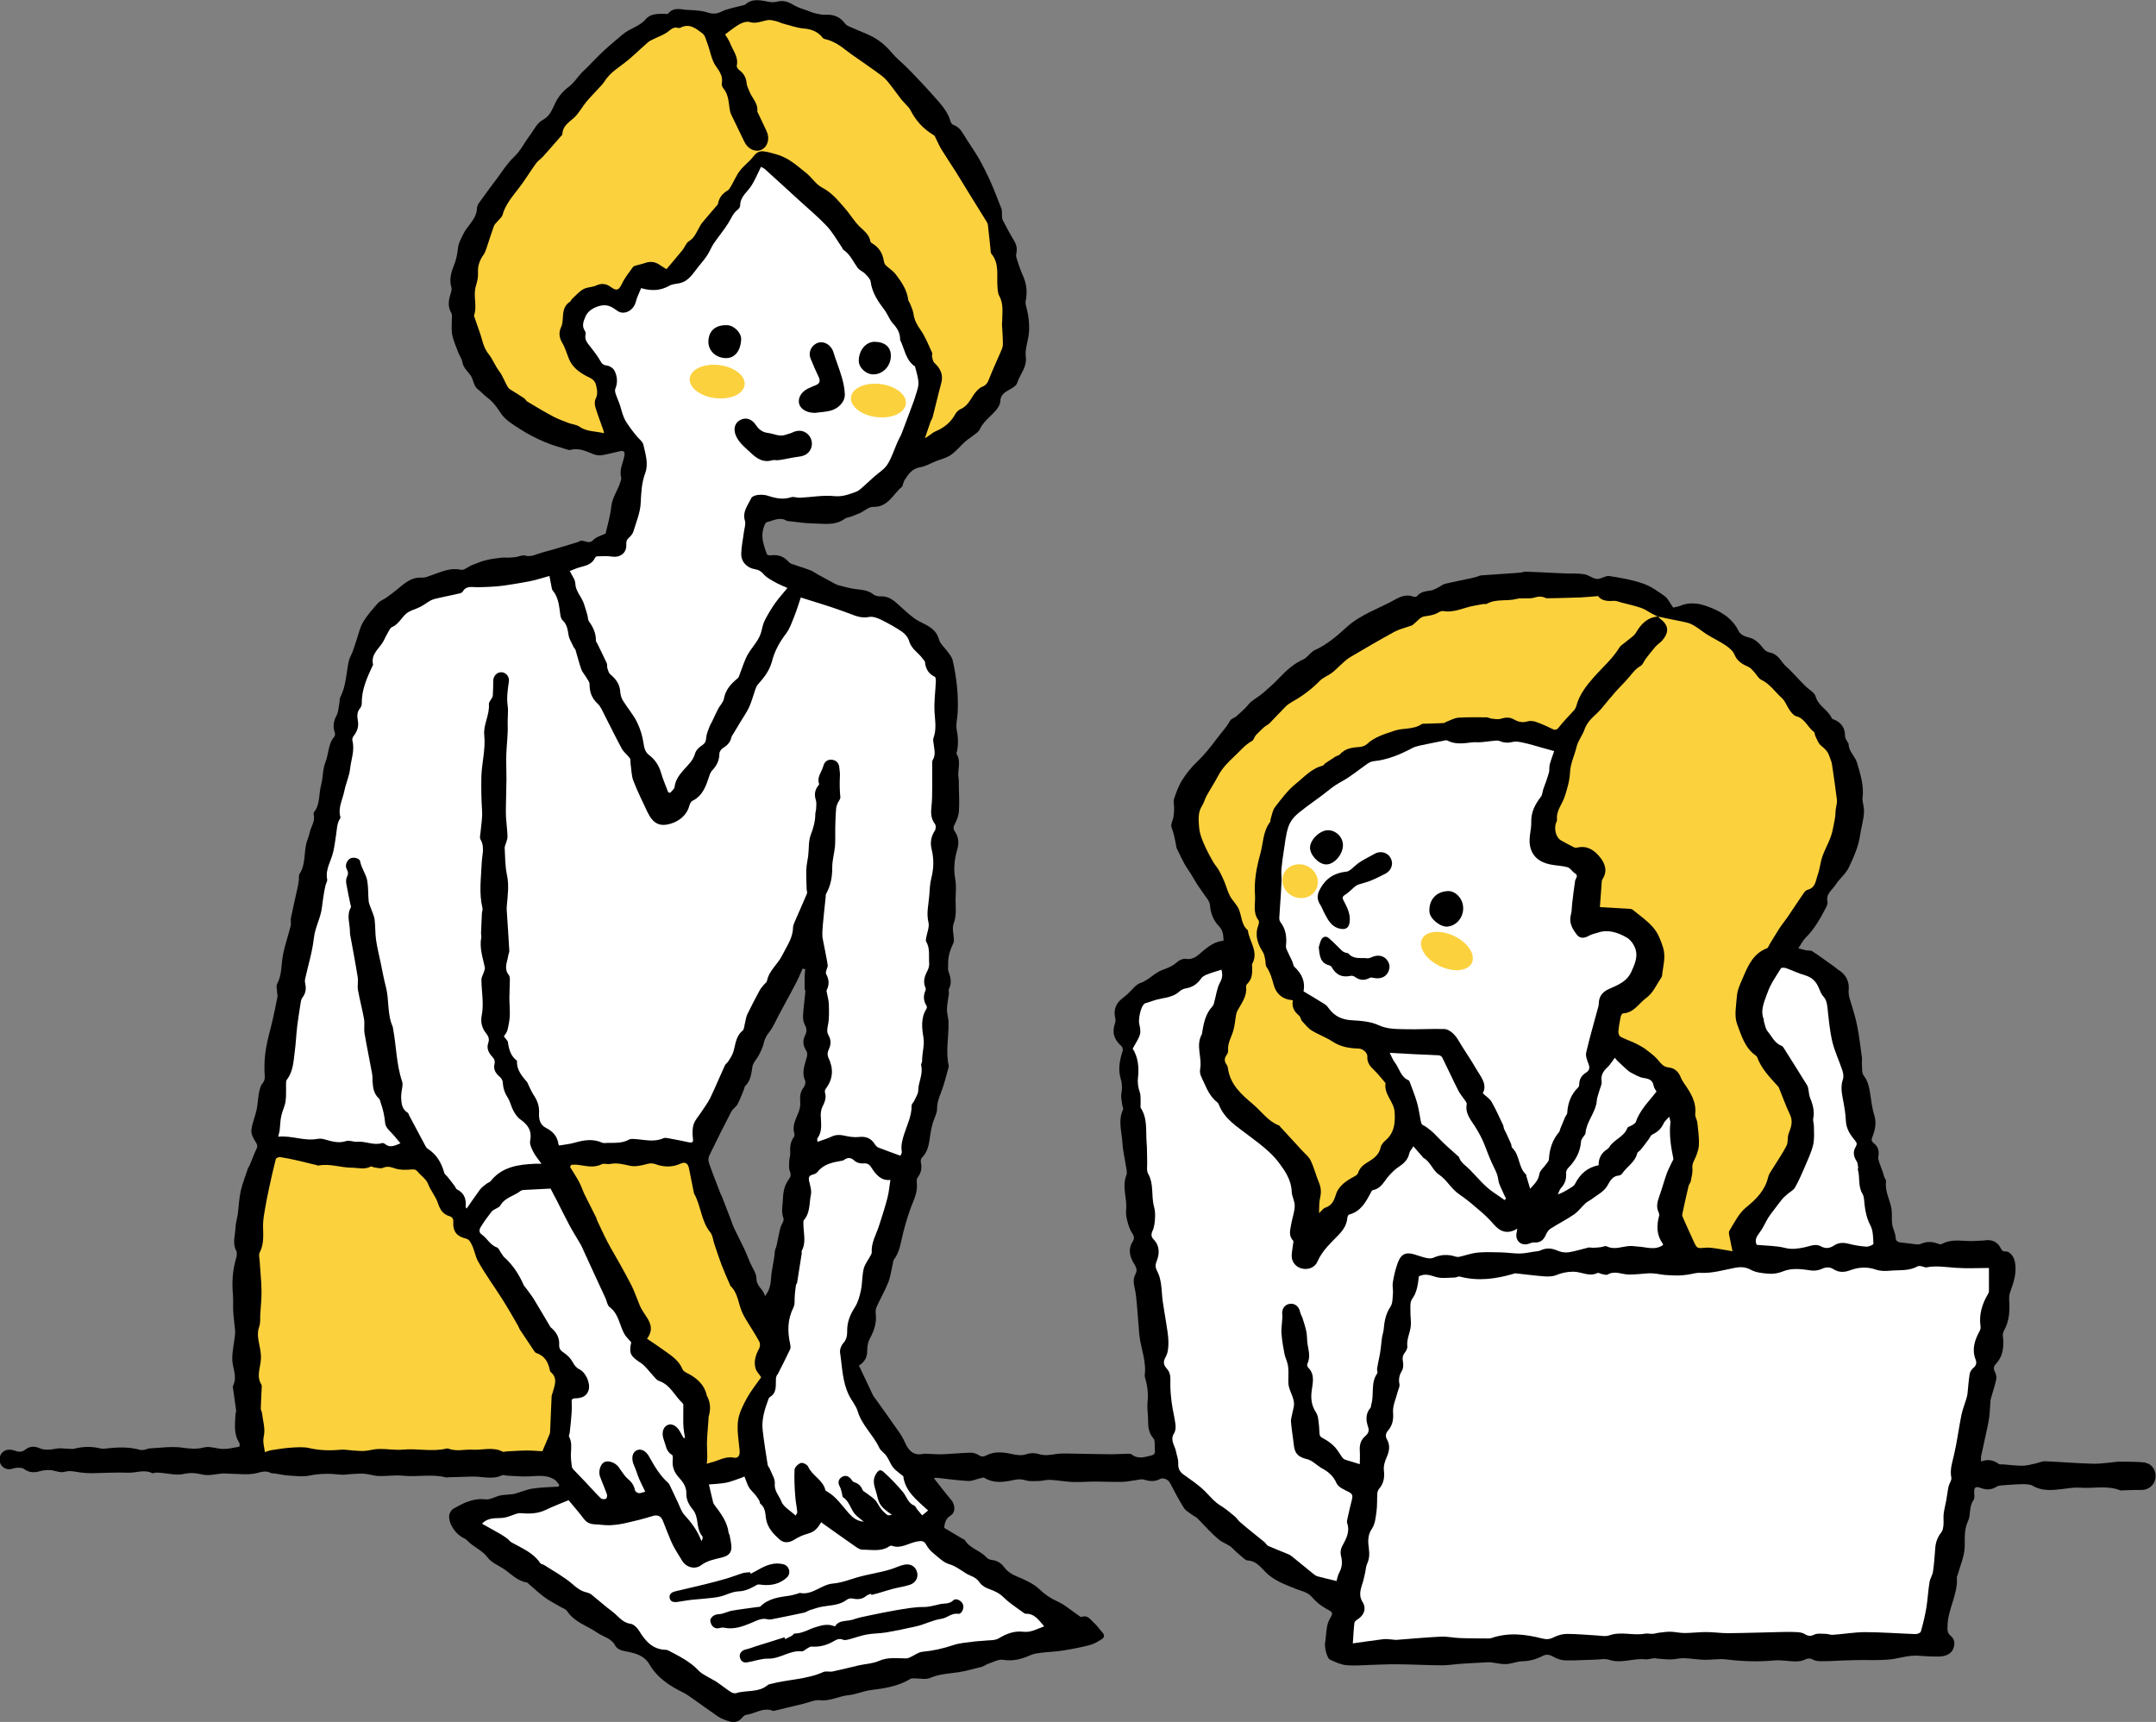
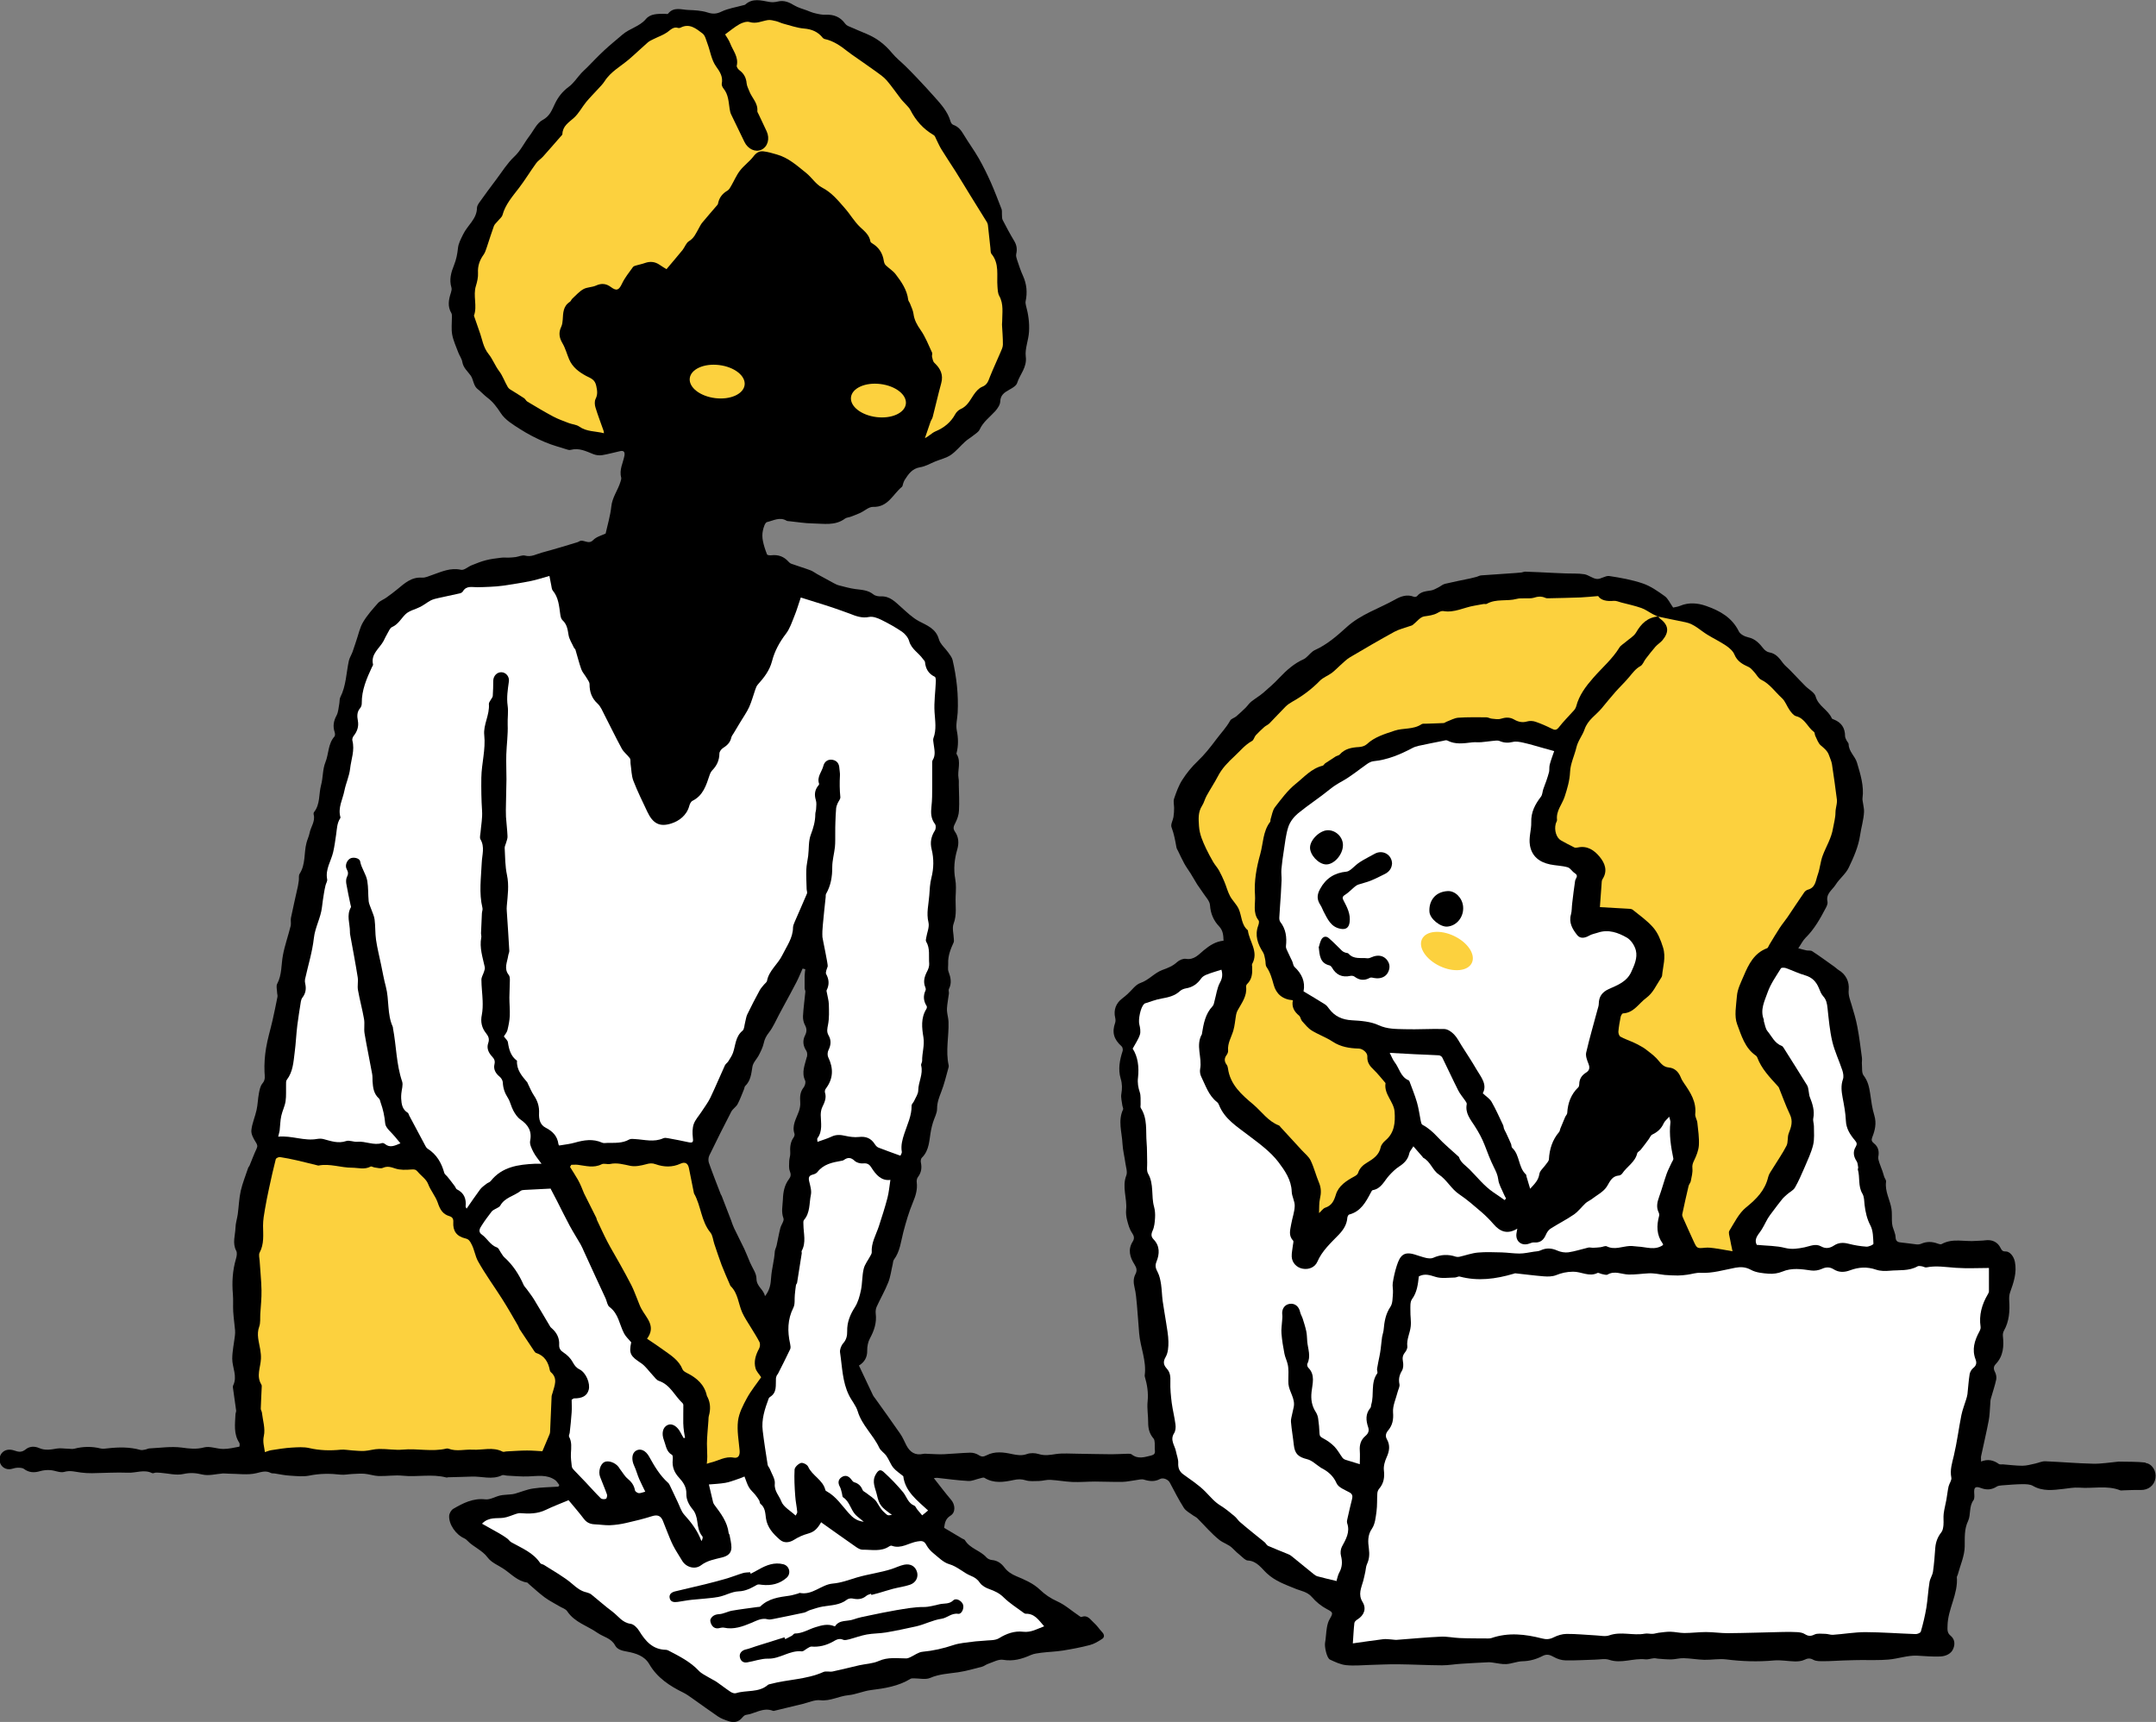
<svg xmlns="http://www.w3.org/2000/svg" id="_レイヤー_2" data-name="レイヤー 2" viewBox="0 0 265.97 212.45">
  <rect x="0" y="0" width="265.97" height="212.45" fill="#808080" stroke="none" />
  <defs>
    <style>
      .cls-1 {
        fill: #fcd13e;
      }

      .cls-2 {
        fill: #fff;
      }
    </style>
  </defs>
  <g id="_レイヤー_1-2" data-name="レイヤー 1">
    <g>
      <g>
        <path d="M264.7,180.45c-1.11-.13-2.24-.09-3.36-.12-.02,0-.04.01-.06.01-1.02.09-2.03.27-3.05.25-1.97-.04-3.94-.22-5.91-.3-.41-.02-.83.19-1.25.28-.52.11-1.05.27-1.58.27-.8,0-1.6-.11-2.4-.17-.17-.01-.39.04-.51-.05-.66-.48-1.37-.63-2.19-.3,0-.3-.03-.48,0-.64.31-1.47.66-2.93.94-4.4.13-.65.13-1.33.19-2,.02-.23.01-.48.07-.7.22-.8.5-1.58.67-2.38.06-.29-.02-.67-.16-.94-.2-.38-.17-.68.09-.95.96-1.01,1.03-2.22.89-3.5-.02-.2.03-.44.12-.61.67-1.18.75-2.45.66-3.76-.02-.33,0-.69.11-.99.44-1.22.86-2.45.59-3.78-.14-.69-.64-1.28-1.14-1.27-.36.01-.48-.13-.62-.42-.37-.76-1.07-1.07-1.91-.95-.36.05-.74.04-1.11.07-1.42.13-2.89-.37-4.25.39-.12.07-.34,0-.5-.06-.69-.26-1.36-.27-2.05.03-.17.07-.38.09-.56.07-.6-.06-1.19-.17-1.78-.22-.45-.04-.78-.08-.8-.69-.02-.44-.25-.88-.37-1.32-.06-.23-.07-.47-.08-.71-.02-.47.02-.96-.05-1.42-.17-1.13-.84-2.16-.67-3.37.03-.19-.16-.4-.23-.61-.08-.24-.14-.49-.23-.74-.11-.33-.26-.64-.36-.97-.08-.25-.18-.52-.14-.76.13-.67,0-1.23-.53-1.65-.29-.23-.35-.41-.21-.77.34-.86.54-1.72.25-2.68-.27-.87-.38-1.78-.51-2.68-.12-.81-.28-1.56-.81-2.25-.25-.32-.17-.89-.21-1.35-.03-.28.04-.57,0-.85-.17-1.27-.32-2.54-.56-3.79-.17-.92-.44-1.82-.71-2.71-.18-.62-.43-1.16-.36-1.88.09-.98-.33-1.89-1.26-2.44-.18-.11-.33-.28-.51-.4-.9-.64-1.8-1.3-2.73-1.91-.18-.12-.47-.06-.7-.1-.3-.06-.6-.15-1.02-.26.35-.51.56-.96.89-1.29,1.09-1.07,1.82-2.38,2.52-3.72.12-.22.24-.52.19-.75-.22-.98.61-1.45,1.01-2.09.47-.75,1.24-1.32,1.61-2.1.61-1.27,1.2-2.61,1.4-3.98.14-.98.45-1.93.49-2.92.02-.34-.08-.69-.12-1.03-.03-.21-.09-.43-.07-.63.21-1.53-.26-2.97-.68-4.4-.23-.79-1.02-1.36-1.03-2.28,0-.15-.18-.29-.25-.45-.08-.17-.19-.36-.19-.54,0-.99-.44-1.67-1.36-2.04-.1-.04-.24-.08-.28-.16-.44-1.05-1.66-1.49-1.99-2.69-.14-.5-.83-.85-1.26-1.28-.47-.47-.93-.96-1.39-1.44-.2-.2-.39-.41-.59-.61-.26-.26-.55-.48-.77-.77-.45-.6-.87-1.2-1.7-1.34-.26-.04-.54-.24-.71-.45-.51-.65-1.02-1.22-1.9-1.41-.43-.09-.99-.38-1.16-.74-.84-1.72-2.37-2.55-4.03-3.13-1.02-.36-2.14-.47-3.22-.01-.31.13-.66.16-.85.21-.39-.54-.62-1.11-1.04-1.41-.85-.61-1.74-1.24-2.72-1.57-1.32-.45-2.73-.7-4.12-.91-.48-.07-1.03.4-1.52.36-.53-.04-1.02-.49-1.55-.58-.74-.12-1.52-.07-2.28-.1-.48-.02-.95-.04-1.43-.06-1.2-.06-2.39-.12-3.59-.16-.15,0-.3.08-.45.1-.21.03-.43.04-.65.06-1.44.1-2.88.19-4.33.3-.19.01-.37.13-.56.18-.25.07-.51.13-.76.19-1.04.22-2.09.42-3.13.67-.31.07-.57.32-.86.46-.28.14-.57.31-.87.36-.63.1-1.27.13-1.72.69-.07.09-.29.14-.4.09-.85-.34-1.63-.05-2.33.35-2,1.12-4.23,1.81-5.98,3.41-1.18,1.07-2.39,2.13-3.89,2.81-.4.18-.7.58-1.04.88-.1.08-.2.18-.31.23-1.21.53-2.16,1.38-3.06,2.33-.61.65-1.28,1.24-1.95,1.82-.48.41-1.03.73-1.52,1.12-.25.2-.43.49-.66.72-.38.37-.77.74-1.18,1.09-.23.19-.61.28-.74.51-.48.87-1.16,1.57-1.74,2.35-.71.95-1.42,1.85-2.28,2.67-.72.68-1.36,1.47-1.89,2.3-.45.7-.74,1.52-1.01,2.31-.12.35,0,.77,0,1.16,0,.37-.02.75-.08,1.12-.07.42-.37.91-.24,1.25.31.82.46,1.65.61,2.5.03.15.12.28.19.42.26.53.5,1.07.79,1.59.23.42.52.8.77,1.2.28.45.54.92.82,1.37.22.34.48.66.7,1.01.32.5.84,1.01.87,1.54.07,1.04.45,1.9,1.11,2.59.52.55.53,1.13.56,1.78-.98.1-1.7.58-2.41,1.16-.64.52-1.2,1.25-2.24,1.08-.34-.05-.81.15-1.08.4-.53.49-1.14.73-1.81.97-.99.36-1.67,1.25-2.72,1.61-.61.21-1.06.9-1.59,1.37-.21.19-.43.37-.65.54-.78.58-1.09,1.44-.87,2.37.05.2.06.44,0,.62-.42,1.18-.18,2.05.8,2.92.12.11.17.41.12.57-.37,1.12-.58,2.27-.24,3.41.2.66.19,1.24.08,1.89-.08.44.07.93.12,1.39.02.18.15.4.09.53-.65,1.39-.14,2.8-.07,4.2.04.81.25,1.61.36,2.42.07.51.28,1.09.11,1.52-.55,1.42.12,2.81-.02,4.21-.04.43.01.88.12,1.3.14.54.29,1.11.6,1.56.27.39.33.7.1,1.07-.64,1-.35,1.96.21,2.83.28.44.34.78.12,1.2-.28.54-.25,1.07-.11,1.65.17.69.22,1.41.29,2.13.11,1.18.18,2.37.28,3.55.15,1.73.93,3.38.68,5.17,0,.04,0,.09.01.13.3,1.01.46,2.02.35,3.09-.09.86.08,1.75.07,2.62,0,.74.17,1.38.66,1.94.12.13.13.37.15.56.02.3-.02.61.02.91.04.38-.08.53-.46.63-.83.2-1.63.48-2.41-.14-.1-.08-.3-.08-.45-.08-.78.02-1.56.07-2.34.06-1.28,0-2.56-.05-3.84-.06-.91,0-1.83-.09-2.72.04-.72.11-1.38.23-2.11,0-.45-.14-1.02-.16-1.46,0-.65.23-1.2.13-1.84,0-1.04-.23-2.13-.37-3.13.15-.39.2-.62.21-.99-.03-.29-.19-.7-.3-1.05-.29-1.07.03-2.14.14-3.21.19-.62.03-1.24-.02-1.86-.04-.24,0-.49-.05-.72,0-.99.22-1.63-.22-2.07-1.06-.25-.48-.45-.99-.76-1.43-1.01-1.47-2.06-2.91-3.09-4.36-.09-.12-.2-.24-.26-.37-.57-1.2-1.13-2.39-1.74-3.68.65-.4,1.04-.98,1.02-1.86-.01-.49.1-1.05.33-1.48.53-.97.86-1.95.72-3.07-.03-.27,0-.59.11-.83.46-1.02,1.03-1.99,1.44-3.03.28-.71.37-1.5.55-2.25.04-.18.04-.4.14-.54.76-1.01.86-2.22,1.16-3.38.33-1.25.69-2.51,1.19-3.7.34-.81.58-1.59.47-2.47-.03-.21.02-.49.15-.65.42-.55.5-1.14.36-1.8-.04-.18,0-.46.11-.57.98-.95.91-2.25,1.15-3.44.06-.31.14-.61.23-.91.17-.58.52-1.15.51-1.72,0-.76.25-1.38.51-2.06.39-.99.63-2.05.92-3.08.02-.06,0-.13,0-.2-.4-1.78.04-3.57-.02-5.36-.01-.43-.14-.85-.18-1.28-.03-.27,0-.55.03-.83.05-.46.14-.92.2-1.39.02-.19-.08-.41,0-.56.38-.74.22-1.43-.05-2.15-.11-.29-.03-.66-.04-.99-.04-.94.29-1.77.67-2.6.05-.11.04-.26.03-.39-.02-.65-.24-1.38-.03-1.93.43-1.13.2-2.25.25-3.37.03-.71.08-1.44-.05-2.13-.23-1.25-.1-2.47.25-3.66.23-.8.17-1.54-.29-2.2-.29-.42-.14-.68.05-1.06.24-.47.43-1.01.45-1.52.06-1.06,0-2.13-.02-3.19,0-.26.02-.53-.03-.79-.18-1,.37-2.06-.25-3.02-.02-.03,0-.09.01-.13.23-.92.21-1.83.02-2.78-.14-.69.07-1.45.11-2.18.11-2.2-.13-4.37-.63-6.51-.08-.32-.32-.61-.51-.89-.39-.56-1.01-1.05-1.18-1.67-.36-1.31-1.5-1.71-2.44-2.21-.86-.46-1.5-1.11-2.19-1.72-.75-.66-1.39-1.39-2.51-1.35-.31.01-.7-.05-.93-.24-.67-.54-1.44-.56-2.22-.66-.68-.09-1.34-.28-2.01-.45-.25-.06-.49-.18-.72-.31-.66-.35-1.32-.72-1.98-1.08-.29-.16-.55-.37-.85-.48-.77-.29-1.57-.52-2.34-.8-.14-.05-.27-.15-.36-.26-.57-.64-1.27-.89-2.12-.79-.18.02-.49-.01-.53-.11-.21-.54-.4-1.1-.51-1.67-.08-.41-.09-.86,0-1.27.08-.39.27-1,.52-1.05.77-.17,1.56-.67,2.39-.17.11.06.25.06.39.07.95.1,1.89.26,2.84.27,1.36.02,2.77.32,4-.6.18-.13.46-.14.68-.22.4-.15.81-.3,1.2-.48.53-.25,1.06-.76,1.57-.74,1.86.06,2.44-1.56,3.56-2.47.1-.08.1-.28.16-.43.05-.14.1-.29.18-.42.47-.73.92-1.41,1.91-1.57.65-.1,1.26-.47,1.88-.72.64-.26,1.35-.42,1.91-.8.65-.45,1.16-1.1,1.76-1.64.32-.29.71-.51,1.04-.78.27-.22.62-.42.75-.71.43-.95,1.26-1.54,1.93-2.28.29-.33.6-.78.61-1.18.03-.81.52-1.12,1.11-1.45.37-.21.86-.48.97-.82.34-1.09,1.25-1.93,1.07-3.29-.12-.96.34-1.99.4-3.05.07-1.15-.09-2.18-.38-3.25-.04-.16-.07-.35-.04-.5.23-1.09.14-2.12-.32-3.14-.29-.63-.5-1.29-.72-1.94-.08-.24-.17-.52-.12-.75.14-.59.07-1.1-.25-1.63-.51-.84-.97-1.71-1.42-2.58-.1-.2-.07-.47-.09-.7-.02-.22.03-.45-.05-.65-.43-1.11-.85-2.22-1.33-3.31-.45-1-.93-1.98-1.47-2.93-.58-1.01-1.28-1.96-1.88-2.96-.31-.53-.66-.97-1.26-1.18-.15-.05-.3-.24-.34-.4-.36-1.27-1.23-2.2-2.07-3.14-.68-.77-1.39-1.53-2.1-2.28-.44-.47-.9-.93-1.36-1.39-.57-.56-1.21-1.06-1.71-1.67-.84-1.02-1.83-1.79-3.04-2.31-.8-.34-1.6-.67-2.39-1.02-.13-.06-.26-.17-.35-.29-.59-.82-1.39-1.14-2.39-1.09-.42.02-.85-.07-1.26-.17-.37-.08-.73-.23-1.08-.37-.51-.19-1.06-.33-1.53-.61-.64-.39-1.26-.67-2.04-.48-.33.08-.7.11-1.04.05-1.03-.18-2.06-.51-2.98.33-.06.05-.16.06-.25.08-.9.25-1.85.39-2.67.78-.62.3-1.08.32-1.73.11-.75-.24-1.57-.28-2.37-.31-.85-.03-1.79-.43-2.5.46-.06.08-.29.01-.45.01-.81.02-1.7-.03-2.27.64-.79.94-2.01,1.16-2.9,1.93-.76.65-1.54,1.28-2.27,1.96-.73.68-1.41,1.4-2.11,2.11-.23.23-.48.44-.7.68-.52.57-.95,1.26-1.57,1.71-.76.56-1.29,1.25-1.68,2.06-.38.78-.61,1.53-1.53,2.02-.7.37-1.11,1.31-1.64,2-.64.84-1.07,1.8-1.88,2.55-.83.78-1.44,1.78-2.13,2.7-.72.95-1.42,1.9-2.11,2.87-.15.21-.32.47-.33.7,0,1.39-1.18,2.17-1.71,3.29-.27.57-.58,1.08-.64,1.74-.07.68-.21,1.38-.47,2.02-.37.92-.63,1.81-.33,2.8.06.18,0,.42-.06.62-.28.85-.45,1.69.05,2.53.08.13.07.33.07.5,0,.71-.09,1.45.03,2.14.14.76.48,1.48.75,2.21.15.4.43.76.5,1.17.12.73.64,1.14,1.03,1.68.37.51.32,1.31.93,1.73.05.04.11.08.15.12.32.29.63.61.97.87.71.53,1.19,1.19,1.68,1.94.53.82,1.5,1.4,2.36,1.95.97.62,2,1.15,3.06,1.6.93.4,1.92.65,2.88.96.1.03.22.03.33,0,1.01-.27,1.87.17,2.77.53.32.13.73.18,1.07.13.76-.12,1.5-.34,2.25-.5.45-.1.6.12.52.57-.17.89-.66,1.73-.4,2.68.04.15-.03.35-.08.51-.31,1.05-1.03,1.94-1.14,3.09-.12,1.12-.45,2.21-.7,3.32-.45.22-1.12.38-1.53.8-.6.64-1.21-.18-1.76.18-.14.09-.33.13-.49.18-.54.16-1.08.33-1.62.49-.82.24-1.63.48-2.46.7-.68.18-1.3.58-2.08.37-.34-.09-.76.12-1.15.18-.29.04-.59.06-.88.07-.3.01-.61-.03-.91.01-.63.08-1.27.15-1.88.31-.6.15-1.18.39-1.76.62-.45.18-.94.65-1.32.56-1.32-.29-2.42.25-3.58.65-.4.14-.83.35-1.24.32-1.31-.09-2.14.7-3.03,1.43-.44.36-.9.71-1.37,1.04-.33.24-.76.38-1.02.67-.66.74-1.34,1.5-1.84,2.35-.41.69-.57,1.53-.84,2.3-.16.45-.29.92-.46,1.37-.14.38-.38.74-.46,1.12-.32,1.5-.33,3.07-1.05,4.48-.11.22-.07.51-.12.77-.1.5-.11,1.04-.34,1.47-.37.69-.48,1.34-.23,2.08.05.16.06.41-.03.52-.81.91-.69,2.14-1.12,3.19-.35.86-.28,1.88-.53,2.8-.3,1.11-.09,2.36-.87,3.34-.06.07-.07.22-.04.32.21.84-.37,1.5-.51,2.26-.08.42-.29.82-.39,1.24-.32,1.25-.08,2.62-.84,3.79-.14.21-.06.56-.1.84-.03.21-.06.43-.1.64-.29,1.32-.6,2.64-.87,3.96-.06.31.04.66-.03.97-.3,1.22-.73,2.41-.96,3.64-.22,1.18-.11,2.41-.71,3.53-.14.27-.02.68-.01,1.02,0,.19.08.39.05.57-.19.97-.39,1.94-.61,2.91-.26,1.14-.61,2.27-.8,3.43-.16.96-.23,1.95-.19,2.92.02.53.15.97-.26,1.44-.26.31-.35.79-.43,1.21-.13.68-.14,1.39-.29,2.06-.18.84-.56,1.66-.64,2.5-.05.47.26,1.03.54,1.47.19.3.26.48.1.81-.32.68-.58,1.39-.87,2.09-.04.1-.14.18-.17.28-.31.94-.69,1.86-.91,2.82-.21.94-.24,1.93-.37,2.89-.08.56-.27,1.11-.28,1.67-.03.94-.41,1.89.09,2.84.14.26.06.7-.04,1.02-.41,1.42-.5,2.86-.37,4.33.06.71,0,1.43.04,2.15.05.78.16,1.55.23,2.32.02.21,0,.43-.02.64-.11.95-.32,1.89-.33,2.84-.01,1.1.67,2.18.11,3.32-.07.14-.01.35.01.52.12.86.25,1.71.36,2.57.02.14-.07.3-.08.44-.05,1.2-.26,2.43.47,3.54.08.12.03.48,0,.48-.65.12-1.31.28-1.97.28-.8,0-1.66-.38-2.38-.19-.97.26-1.81.15-2.76.02-1.29-.17-2.63.04-3.94.1-.19,0-.38.12-.57.15-.19.03-.4.09-.58.04-1.32-.37-2.65-.35-4-.2-.3.03-.62.09-.91.02-1.09-.27-2.16-.25-3.24.03-.24.06-.51.01-.76,0-.47,0-.95-.1-1.4-.02-.74.13-1.45.26-2.18-.06-.57-.25-1.19-.23-1.69.18-.4.32-.78.33-1.22.17-.22-.08-.47-.14-.7-.15-.72-.04-1.27.49-1.28,1.2,0,.71.54,1.25,1.26,1.21.3-.02.6-.17.9-.18.28-.01.64-.01.85.14.63.47,1.27.49,1.99.28.4-.12.85-.16,1.27-.13.58.04,1.22.37,1.72.22.74-.22,1.37,0,2.05.08.45.06.91.08,1.36.08,1.49-.02,2.98-.12,4.47-.06.98.04,1.97-.44,2.95.05.11.06.3-.05.45-.06.19,0,.39,0,.58.02.95.07,1.94.35,2.83.15.86-.19,1.54-.13,2.37.07.79.18,1.68-.08,2.52-.14.23-.01.46.03.69.03,1.14,0,2.34.2,3.42-.06.66-.16,1.17-.35,1.79-.03.13.07.3.04.45.06.62.09,1.24.24,1.87.27.8.05,1.64.15,2.41,0,1.31-.27,2.59-.27,3.89-.12.46.05.94-.06,1.41-.08.51-.02,1.03-.07,1.53-.03.58.05,1.15.26,1.73.28.99.03,2-.14,2.98-.04,1.79.19,3.6-.25,5.38.22.08.02.17-.03.26-.03.95-.03,1.89-.04,2.84-.08,1.25-.06,2.53.43,3.76-.16.17-.08.42.03.63.04.86.04,1.73.13,2.59.1,1.16-.04,2.33-.28,3.36.46.2.15.33.4.5.6-.04.07-.08.14-.12.2-1.04.07-2.09.07-3.12.23-.76.11-1.5.43-2.24.64-.2.06-.4.07-.61.09-.4.05-.82.04-1.21.13-.61.14-1.24.54-1.81.48-1.53-.18-2.76.46-3.98,1.17-.25.15-.48.55-.5.84-.07,1.07.84,2.36,1.87,2.8.13.06.26.16.36.27.75.8,1.84,1.17,2.53,2.11.46.62,1.32.95,2,1.41.91.62,1.68,1.49,2.85,1.66.07.01.13.11.2.17.66.56,1.3,1.17,2,1.68.56.41,1.19.72,1.79,1.08.33.2.77.32.96.61.91,1.38,2.49,1.79,3.74,2.67.73.51,1.69.64,2.17,1.55.29.54.91.66,1.52.77,1.05.2,2.11.53,2.69,1.53.98,1.69,2.51,2.69,4.2,3.52.39.19.74.45,1.1.7,1.07.75,2.11,1.52,3.19,2.25.39.26.86.43,1.32.58.63.21,1.21.11,1.66-.44.12-.14.29-.32.46-.34,1.11-.14,2.11-.97,3.32-.51.09.04.22,0,.32-.03,1.13-.27,2.25-.55,3.38-.82.72-.17,1.46-.53,2.14-.45,1.25.14,2.3-.51,3.48-.62.93-.09,1.83-.51,2.76-.63,1.71-.21,3.39-.47,4.9-1.39.11-.07.29-.06.43-.06.67,0,1.42.19,1.99-.05,1.13-.49,2.29-.53,3.46-.7.99-.15,1.96-.43,2.93-.68.27-.07.5-.27.76-.36.61-.2,1.27-.59,1.84-.5,1.25.21,2.32-.09,3.42-.58.4-.18.87-.23,1.31-.29.89-.11,1.78-.13,2.66-.27,1.12-.18,2.24-.39,3.33-.68.54-.14,1.05-.45,1.53-.77.28-.19.27-.51,0-.8-.36-.38-.64-.83-1.03-1.17-.43-.37-.76-1.03-1.53-.72-.08.03-.23-.09-.33-.16-.89-.6-1.71-1.34-2.67-1.77-.84-.38-1.5-.83-2.17-1.47-.78-.74-1.85-1.21-2.87-1.63-.62-.26-1.11-.59-1.49-1.1-.39-.51-.86-.84-1.53-.9-.24-.02-.52-.15-.67-.32-.76-.86-2.03-1.08-2.65-2.12-.06-.1-.22-.14-.33-.2-.75-.44-1.5-.89-2.24-1.33.08-.62.18-1.13.78-1.5.67-.41.59-1.37.07-1.97-.72-.84-1.38-1.73-2.12-2.66.19-.02.3-.05.4-.04,1.28.14,2.56.32,3.84.39.47.03.95-.21,1.43-.32.19-.04.44-.15.57-.07,1.16.72,2.39.53,3.61.27.51-.11.95-.13,1.46.03.51.16,1.1.1,1.66.09.47-.01.94-.17,1.41-.14.9.05,1.8.22,2.7.26.93.04,1.87-.05,2.81-.05,1.12,0,2.24.06,3.36.04.57-.01,1.13-.15,1.7-.22.32-.04.68-.15.97-.06.68.21,1.31.28,1.97-.07.41-.22,1.02.06,1.22.44.56,1.05,1.09,2.11,1.73,3.11.26.41.78.66,1.19.97.15.11.34.18.47.31.9.9,1.73,1.89,2.72,2.68.5.4,1.19.56,1.67,1.07.29.31.61.59.94.86.28.23.59.59.9.61,1.12.05,1.71.99,2.35,1.58,1.03.96,2.24,1.37,3.45,1.87.73.31,1.53.38,2.12,1.07.5.58,1.13,1.1,1.81,1.46.78.42.84.45.37,1.25-.19.32-.29.71-.35,1.09-.1.61-.11,1.24-.22,1.85-.08.47.21,1.86.6,2.05.64.3,1.31.62,2,.69.98.1,1.99,0,2.99-.03,1.12-.03,2.24-.09,3.36-.08,1.83.02,3.66.12,5.49.13.78,0,1.55-.14,2.33-.19,1.15-.08,2.3-.13,3.45-.19.17,0,.34.03.51.05.54.07,1.08.21,1.62.18.67-.04,1.32-.33,1.99-.35.91-.02,1.72-.25,2.51-.66.48-.25.88-.15,1.35.12.43.25.97.42,1.46.43,1.21.03,2.43-.06,3.64-.09.59-.01,1.23-.16,1.75.02,1.51.51,2.97-.23,4.46-.06.34.04.69-.1,1.04-.13.17-.02.34.03.51.05.55.04,1.11.1,1.66.09.51-.01,1.03-.17,1.54-.15.84.02,1.69.18,2.53.2.9.02,1.82-.16,2.7-.05,1.96.25,3.91.31,5.88.13.85-.08,1.73.1,2.6.12.38,0,.8-.03,1.14-.19.41-.2.7-.25,1.13-.01.37.2.88.17,1.32.17.79,0,1.59-.06,2.38-.09.47-.02.95-.03,1.42-.04.23,0,.47-.01.7-.01,1.15-.01,2.31.04,3.45-.06,1.19-.1,2.37-.54,3.54-.48.95.05,1.89.14,2.84.1.71-.03,1.36-.35,1.6-.94.26-.61.18-1.21-.32-1.62-.44-.36-.39-.75-.38-1.22.03-2.07,1.32-3.91,1.15-6.01,0-.1.09-.2.11-.3.31-1.16.84-2.31.86-3.47.02-1.1-.08-2.12.42-3.17.36-.78.08-1.77.66-2.55.15-.21.11-.59.09-.89-.04-.71.15-.87.84-.61.69.26,1.32.22,1.94-.18.17-.11.41-.13.62-.15.84-.06,1.68-.14,2.53-.15.45,0,.96,0,1.33.22,1.2.69,2.48.51,3.71.37.66-.07,1.31-.21,1.99-.16,1.69.14,3.41-.32,5.06.33.11.04.26,0,.39,0,.71-.02,1.42-.06,2.13-.04.93.02,1.68-.55,1.82-1.46.14-.86-.39-1.78-1.25-1.88ZM99.52,130.44c-.23.95-.67,1.86-.2,2.87.1.21-.01.63-.17.84-.46.57-.48,1.18-.43,1.86.03.36-.05.76-.17,1.11-.32.9-.89,1.73-.54,2.77.04.12-.02.31-.1.43-.42.59-.47,1.25-.42,1.95.02.32-.12.64-.13.96-.01.43-.07.89.08,1.27.16.39.12.67-.1.96-.57.75-.73,1.61-.76,2.53-.03.78-.23,1.52.07,2.32.12.31-.29.8-.39,1.22-.18.71-.3,1.44-.46,2.15-.06.25-.2.49-.22.74-.06,1.08-.38,2.13-.45,3.17-.05.85-.16,1.57-.76,2.33-.16-.85-1.05-1.18-1.05-2.17,0-.66-.51-1.32-.79-1.98-.24-.56-.45-1.13-.71-1.68-.41-.86-.85-1.7-1.26-2.56-.15-.31-.25-.64-.37-.97-.39-1.01-.78-2.02-1.17-3.03-.02-.06-.08-.11-.1-.17-.5-1.3-1.01-2.59-1.47-3.9-.09-.26-.07-.64.05-.89.88-1.82,1.78-3.62,2.71-5.41.19-.36.6-.59.79-.95.31-.59.53-1.22.79-1.84.05-.12.05-.29.13-.37.69-.66.76-1.52.9-2.39.08-.52.56-.96.81-1.46.23-.45.47-.93.58-1.42.11-.53.32-.93.67-1.37.5-.64.82-1.43,1.21-2.15.19-.36.38-.72.58-1.08.53-.98,1.07-1.96,1.58-2.95.28-.54.51-1.12.76-1.68.11.02.22.05.33.08-.03.28-.07.55-.08.83-.01.51-.01,1.01,0,1.52,0,.15.11.3.09.44-.09,1-.24,1.99-.29,2.99-.02.37.07.8.25,1.13.24.44.22.82.01,1.24-.34.67-.26,1.29.15,1.92.13.19.13.53.07.77Z" />
        <path class="cls-2" d="M66.77,143.58c-.34,0-.56,0-.77,0-2.06.1-4.06.36-5.47,2.14-.13.16-.38.21-.54.35-.27.21-.57.42-.77.69-.56.75-1.08,1.53-1.66,2.36-.06-.13-.13-.2-.12-.27.1-.94-.19-1.68-1.09-2.12-.11-.06-.15-.25-.24-.37-.3-.4-.61-.81-.93-1.2-.12-.15-.32-.27-.37-.44-.34-1.24-.94-2.29-2.06-3-.11-.07-.19-.19-.25-.3-.68-1.26-1.35-2.53-2.02-3.79-.06-.12-.09-.29-.18-.34-.68-.41-.77-1.07-.81-1.76-.01-.21,0-.42.02-.62.04-.49.24-1.04.1-1.47-.73-2.14-.71-4.39-1.13-6.57-.01-.06,0-.14-.03-.19-.71-1.57-.42-3.32-.85-4.94-.24-.9-.4-1.81-.59-2.72-.21-1.02-.47-2.03-.62-3.06-.12-.83-.07-1.68-.18-2.52-.06-.46-.29-.89-.44-1.34-.1-.3-.26-.6-.29-.91-.08-.83-.03-1.68-.17-2.5-.14-.84-.72-1.54-.88-2.41-.08-.44-.89-.57-1.25-.35-.42.25-.65.89-.4,1.32.19.34.2.6.02.95-.12.23-.12.56-.08.82.15.87.34,1.73.52,2.6.02.11.09.24.05.32-.57.98-.12,2-.12,3.01,0,.11,0,.22.02.33.32,1.77.66,3.53.94,5.3.08.51-.06,1.05.03,1.56.21,1.2.54,2.38.75,3.59.1.57-.03,1.18.06,1.75.28,1.68.64,3.34.94,5.02.06.3.03.61.05.92.05.78.15,1.53.78,2.1.13.11.16.34.22.52.3.83.48,1.66.56,2.57.05.57.78,1.1,1.21,1.64.21.26.42.51.67.81-.72.3-1.29.59-1.9.09-.09-.08-.26-.15-.37-.12-1.04.33-2.03-.26-3.06-.16-.45.04-.96-.22-1.36-.09-1,.34-1.88,0-2.8-.24-.25-.07-.53-.06-.78-.02-1.61.29-3.12-.44-4.81-.28.08-.35.15-.55.18-.76.07-.6.07-1.21.2-1.8.13-.61.44-1.19.53-1.81.1-.67.04-1.37.06-2.05,0-.2-.02-.46.09-.59.77-1,.82-2.2.97-3.36.15-1.12.19-2.25.33-3.38.12-.98.29-1.96.44-2.94.03-.17.09-.34.19-.47.41-.53.49-1.11.34-1.74-.04-.16-.05-.35-.02-.51.37-1.69.9-3.37,1.09-5.08.15-1.35.85-2.5,1-3.82.06-.56.15-1.12.24-1.69.05-.34.12-.67.2-1.01.06-.25.25-.52.2-.75-.24-1.23.48-2.23.74-3.34.17-.72.26-1.46.37-2.19.1-.68.1-1.39.5-1.99.02-.03.04-.09.03-.13-.34-1.17.28-2.2.49-3.28.18-.91.6-1.79.7-2.7.13-1.16.6-2.29.28-3.49-.04-.16.04-.41.15-.55.45-.56.66-1.17.53-1.89-.1-.54-.13-1.08.28-1.55.13-.15.21-.41.2-.61-.02-1.62.61-3.06,1.27-4.48.05-.1.14-.21.12-.3-.3-1.3.8-1.97,1.3-2.9.16-.31.3-.63.48-.93.17-.28.31-.67.56-.78.78-.34,1.13-1.07,1.68-1.6.48-.45,1.23-.59,1.84-.91.44-.23.83-.55,1.26-.78.3-.15.64-.23.97-.3.87-.2,1.74-.37,2.61-.57.14-.03.31-.12.38-.24.44-.75,1.15-.51,1.79-.52.52-.01,1.04-.02,1.56-.05.55-.03,1.09-.06,1.63-.14,1.15-.17,2.3-.35,3.43-.58.74-.15,1.47-.4,2.27-.62.1.5.16.84.23,1.18.05.21.05.47.18.62.72.86.78,1.91.93,2.95.03.25.11.57.28.72.55.5.63,1.14.74,1.82.09.54.43,1.04.66,1.55.04.1.16.16.19.26.24.8.44,1.62.72,2.41.14.39.46.72.67,1.09.14.24.35.5.35.75,0,.95.26,1.73.99,2.4.39.36.61.92.86,1.41.72,1.39,1.39,2.8,2.14,4.17.24.43.69.75.98,1.16.12.17.06.45.09.68.11.71.1,1.46.35,2.11.5,1.3,1.13,2.56,1.72,3.82.69,1.46,1.53,1.9,2.96,1.44.95-.3,1.9-1,2.21-2.16.06-.23.2-.53.39-.63,1.33-.66,1.7-1.92,2.12-3.18.07-.22.19-.44.34-.6.56-.58.86-1.23.87-2.06,0-.23.23-.55.45-.68.51-.32.89-.69,1.02-1.3.04-.18.18-.34.28-.51.28-.47.56-.94.84-1.4.36-.61.79-1.2,1.08-1.84.31-.69.5-1.43.75-2.14.08-.22.16-.47.32-.64.76-.85,1.45-1.72,1.75-2.88.32-1.24.92-2.35,1.72-3.39.49-.64.75-1.47,1.06-2.23.28-.68.48-1.4.77-2.24.96.3,1.9.59,2.84.89.35.11.7.22,1.05.34.71.25,1.43.49,2.14.76.78.31,1.51.59,2.41.41.45-.09,1.03.13,1.48.35.89.44,1.76.92,2.58,1.48.38.27.75.72.87,1.16.28.99,1.18,1.44,1.7,2.2.09.12.24.24.25.37.08.83.43,1.45,1.21,1.82.11.05.14.37.13.57-.05,1.27-.24,2.54-.16,3.8.07,1.09.26,2.15-.14,3.21-.07.19,0,.43.02.65.08.7.31,1.41-.13,2.09-.04.07-.04.17-.04.26,0,1.02.01,2.05,0,3.07,0,.78,0,1.56-.09,2.34-.09.79-.08,1.51.44,2.19.13.17.11.59-.02.79-.46.73-.61,1.46-.4,2.31.29,1.17.27,2.35-.03,3.53-.18.71-.21,1.45-.26,2.18-.08,1.1-.38,2.17-.1,3.31.14.58-.18,1.27-.28,1.91-.02.15-.08.34-.01.45.52.86.3,1.82.38,2.73.02.3-.09.64-.23.91-.34.65-.55,1.29-.25,2.01.05.11.08.28.03.38-.31.68-.26,1.31.14,1.94.05.08.02.27-.04.36-.7,1.11-.55,2.34-.36,3.5.16,1.01-.18,1.93-.16,2.9,0,.19-.17.4-.12.57.27,1.07-.35,2.03-.36,3.07,0,.44-.32.88-.51,1.31-.09.2-.31.38-.31.57.02,1.24-.53,2.33-.9,3.46-.24.73-.44,1.44-.31,2.23.03.18-.14.4-.17.49-.94-.34-1.83-.66-2.71-1-.18-.07-.35-.26-.46-.44-.47-.73-1.1-.97-1.96-.87-.54.06-1.12-.02-1.66-.14-.6-.14-1.14-.18-1.72.1-.52.25-1.09.41-1.72.64,0-.18-.07-.36-.01-.44.66-.88.43-1.88.41-2.86,0-.33.05-.69.19-.98.28-.58.55-1.14.33-1.82-.04-.14.02-.35.11-.47.94-1.24.95-2.52.29-3.88-.11-.24-.09-.63.04-.88.31-.62.35-1.22,0-1.82-.25-.44-.15-.83-.06-1.3.16-.82.12-1.68.1-2.52-.01-.47-.16-.94-.24-1.42-.02-.11-.07-.24-.03-.32.35-.69.3-1.34-.07-2.01-.06-.11,0-.3.03-.44.04-.17.13-.33.17-.49.06-.2-.64-3.42-.65-3.61-.03-.5,0-1.01.05-1.51.1-1.14.23-2.29.35-3.43.01-.13-.01-.28.04-.38.59-1.03.78-2.13.77-3.32,0-.82.24-1.64.33-2.47.06-.57.03-1.15.04-1.73,0-.45,0-.91.02-1.36.02-.56.04-1.13.09-1.69.02-.21.1-.41.18-.61.11-.26.36-.52.34-.77-.09-.89-.1-1.78-.05-2.67.02-.29-.05-.59-.07-.89-.03-.54-.26-.92-.82-1.04-.54-.11-1.01.18-1.15.73-.18.74-.84,1.36-.53,2.23.03.08-.11.23-.19.33-.37.53-.4,1.07-.21,1.69.1.33.05.7.03,1.06,0,.22-.1.43-.1.65,0,.89-.23,1.69-.55,2.53-.31.8-.22,1.76-.33,2.64-.07.56-.21,1.11-.23,1.68-.03.8.02,1.6.04,2.4,0,.19.11.41.04.56-.49,1.17-1.01,2.32-1.51,3.48-.09.22-.2.46-.21.69-.01,1.32-.78,2.32-1.33,3.44-.54,1.11-1.64,1.88-1.88,3.16-.03.17-.24.3-.36.45-.19.24-.41.46-.55.73-.53.97-1.04,1.96-1.52,2.95-.15.31-.18.67-.27,1-.1.35-.09.83-.32,1.02-.88.72-.85,1.78-1.17,2.71-.13.37-.37.72-.58,1.06-.11.18-.33.31-.42.5-.61,1.33-1.17,2.68-1.8,4-.3.62-.74,1.18-1.11,1.76-.32.49-.75.95-.94,1.49-.17.5-.17,1.1-.11,1.64.06.49.07.73-.52.6-.82-.18-1.65-.34-2.48-.49-.21-.04-.47-.09-.65,0-1.14.51-2.29.17-3.43.1-.26-.02-.57-.06-.77.05-.85.49-1.78.4-2.69.42-.22,0-.47.06-.65-.03-1.14-.51-2.25-.32-3.38,0-.59.17-1.2.23-1.91.35.02.03-.09-.07-.1-.18-.13-.99-.72-1.58-1.58-2.02-.69-.35-.84-1.06-.81-1.75.05-.83-.17-1.54-.63-2.22-.31-.46-.52-1-.77-1.5-.02-.04-.02-.09-.05-.12-.66-.78-1.34-1.54-1.27-2.67-.77-.56-.99-1.38-1.12-2.27-.04-.25-.31-.46-.5-.73.15-.24.37-.49.44-.77.14-.58.26-1.17.29-1.76.03-.75-.05-1.51-.05-2.27,0-.71.06-1.42.06-2.14,0-.21-.01-.48-.13-.63-.65-.8-.18-1.61-.07-2.42.03-.19.14-.39.13-.57-.09-1.63-.2-3.26-.31-4.89-.01-.21-.03-.43,0-.64.11-1.28.3-2.54.02-3.84-.23-1.08-.22-2.21-.28-3.32-.01-.2.11-.41.17-.62.07-.27.2-.55.18-.82-.03-.81-.14-1.61-.19-2.41-.03-.54-.01-1.09,0-1.63.02-1,.05-1.99.06-2.99,0-1.02-.05-2.05-.02-3.07.04-1.22.22-2.45.17-3.67-.03-.78.1-1.6,0-2.31-.15-1.06.01-2.02.15-3.03.08-.58-.36-1.12-.92-1.13-.55-.02-1.01.46-1.01,1.07,0,.62-.02,1.23-.06,1.85,0,.14-.13.27-.2.41-.1.19-.29.4-.28.58.12,1.34-.71,2.57-.57,3.84.19,1.79-.33,3.49-.36,5.25-.02,1.38,0,2.73.09,4.1.06.88-.12,1.78-.19,2.67-.02.28-.13.63-.01.84.56.95.2,1.92.16,2.88-.08,1.87-.36,3.74.09,5.6.05.2-.06.43-.07.64-.04.83-.08,1.65-.11,2.48,0,.17.07.36.03.52-.24,1.27.18,2.46.44,3.68.03.17-.05.36-.1.54-.1.33-.32.66-.32.98,0,.86.12,1.73.15,2.59.02.58.01,1.19-.1,1.75-.18.86-.01,1.61.53,2.28.3.37.43.72.26,1.2-.23.65.05,1.21.49,1.68.25.27.38.52.28.93-.15.63.14,1.13.64,1.54.2.16.38.47.39.71.03.71.24,1.31.62,1.9.3.47.4,1.06.67,1.56.22.41.5.84.87,1.1.95.66,1.46,1.42,1.21,2.65-.08.42.19.96.41,1.39.25.48.61.9,1,1.44Z" />
        <path class="cls-2" d="M166.89,202.75c.07-.97.1-1.74.19-2.51.02-.17.23-.35.4-.45.81-.52,1.11-1.32.61-2.14-.58-.93-.16-1.74.08-2.6.1-.37.18-.76.26-1.13.07-.31.07-.65.2-.93.29-.62.33-1.22.24-1.91-.11-.83-.19-1.66.38-2.48.39-.57.46-1.4.56-2.13.1-.73.05-1.48.1-2.22.01-.2.1-.43.23-.58.57-.67.68-1.4.58-2.27-.06-.52.12-1.13.35-1.63.34-.76.44-1.46.02-2.2-.23-.41-.12-.76.15-1.08.55-.66.68-1.35.61-2.24-.06-.82.36-1.68.57-2.53.08-.31.28-.65.22-.94-.13-.62-.02-1.12.31-1.67.18-.3.19-.77.12-1.13-.08-.43-.04-.75.23-1.09.17-.21.34-.53.31-.77-.11-.88.34-1.65.42-2.48.07-.64-.06-1.29-.04-1.94,0-.47-.05-1.06.19-1.4.64-.87.74-1.85.85-2.82.73-.39,1.35-.16,2.07.06.73.23,1.57.09,2.36.08.21,0,.44-.17.62-.12,2.25.6,4.44.3,6.62-.34.08-.02.17-.07.25-.06,1.16.12,2.32.28,3.48.37.5.04,1.06.04,1.52-.14.69-.28,1.32-.42,2.1-.43,1.01-.02,1.98.67,3.01.16.13-.07.37.1.56.13.24.04.54.16.7.06.88-.51,1.73-.02,2.59,0,.82.02,1.65-.11,2.48-.15.31-.02.63.02.94.05.34.04.68.12,1.03.15.54.04,1.09.07,1.63.07.39,0,.78-.05,1.17-.1.54-.07,1.07-.26,1.6-.23,1.49.08,2.89-.36,4.32-.63.66-.12,1.26-.1,1.92.26.63.35,1.45.42,2.2.48.55.04,1.16-.05,1.67-.26,1.19-.5,2.36-.31,3.56-.14.43.06.93-.02,1.32-.2.52-.24.98-.24,1.43.04.68.43,1.35.4,2.07.13,1.05-.39,2.09-.45,3.19-.07.52.18,1.13.18,1.68.13,1.16-.11,2.37.07,3.45-.55.13-.07.33-.02.5,0,.19.03.4.17.57.14,1.21-.25,2.41-.03,3.62.05,1.4.1,2.82.02,4.1.02,0,1.03,0,1.96,0,2.89,0,.12-.08.25-.14.36-.73,1.24-1.11,2.56-.89,4.02.03.19-.07.43-.17.61-.58,1.08-.92,2.18-.45,3.4.15.39.12.74-.27,1.05-.22.17-.41.49-.46.77-.13.81-.18,1.64-.27,2.46-.03.23-.1.46-.17.68-.19.64-.45,1.27-.58,1.92-.33,1.66-.54,3.35-.93,5-.21.9-.5,1.74-.31,2.7.07.33-.25.72-.34,1.1-.12.54-.17,1.09-.27,1.64-.1.57-.26,1.13-.33,1.7-.06.47.01.95-.03,1.42-.03.31-.08.67-.26.89-.46.58-.69,1.2-.75,1.93-.07.97-.14,1.95-.28,2.92-.06.44-.36.85-.43,1.3-.17,1.05-.22,2.12-.39,3.17-.17.99-.4,1.97-.68,2.93-.04.16-.43.32-.65.31-2.06-.07-4.13-.23-6.19-.24-1.33,0-2.67.24-4,.33-.32.02-.64-.12-.96-.12-.45,0-.96-.09-1.33.09-.47.23-.77.2-1.19-.06-.26-.17-.62-.22-.94-.24-.58-.04-1.17-.03-1.75-.02-2.27.05-4.53.13-6.8.15-.9,0-1.8-.14-2.7-.14-.89,0-1.78.12-2.66.12-.58,0-1.15-.15-1.73-.16-.49-.01-.98.08-1.47.13-.23.03-.46.12-.7.13-.33.02-.67-.08-.98-.02-1.45.27-2.93-.31-4.39.21-.5.18-1.12.02-1.69,0-1.19-.06-2.38-.19-3.57-.18-.53,0-1.11.18-1.59.42-.49.25-.91.28-1.44.14-2.07-.53-4.15-.77-6.24-.05-.12.04-.26.05-.39.05-1.18-.01-2.35,0-3.53-.05-.78-.03-1.56-.21-2.34-.17-1.81.08-3.61.26-5.41.39-.23.02-.47-.04-.71-.05-.32-.02-.65-.07-.97-.03-1.26.16-2.52.34-3.77.52Z" />
-         <path class="cls-2" d="M97.14,72.54c-.6.74-1.12,1.3-1.55,1.92-.46.66-.87,1.35-1.24,2.07-.21.41-.31.89-.42,1.35-.26,1.08-1.05,1.83-1.6,2.73-.49.8-.74,1.75-1.1,2.64-.06.15-.1.34-.22.43-.83.68-1.51,1.41-1.71,2.54-.08.44-.49.82-.71,1.24-.27.52-.5,1.06-.76,1.59-.08.17-.2.33-.27.51-.17.48-.4.95-.44,1.45-.04.43-.11.69-.51.94-.37.23-.76.63-.87,1.03-.24.88-.89,1.42-1.44,2.05-.52.6-.98,1.22-1.08,2.06-.03.26-.34.48-.53.72-.08-.01-.17-.02-.25-.04-.3-.8-.65-1.59-.89-2.42-.26-.9-.73-1.62-1.47-2.19-.47-.36-.61-.84-.69-1.44-.13-.91-.41-1.83-.82-2.65-.47-.94-1.19-1.76-1.74-2.66-.2-.32-.29-.74-.32-1.12-.07-.91-.55-1.53-1.22-2.09-.19-.16-.28-.48-.36-.74-.06-.2,0-.46-.08-.64-.36-.8-.77-1.59-1.15-2.39-.07-.13-.19-.27-.19-.4.02-.9-.34-1.65-.85-2.36-.15-.2-.12-.53-.2-.79-.14-.49-.28-.98-.45-1.46-.3-.83-1-1.46-1.04-2.44-.02-.5-.42-.97-.68-1.53.46-.17.89-.38,1.35-.49.72-.18,1.4-.38,1.76-1.12.04-.09.15-.19.23-.2.62,0,1.25-.07,1.86.03,1.01.16,1.83-.45,1.77-1.47-.03-.4.07-.65.37-.9.22-.19.43-.47.51-.74.35-1.16.85-2.33.9-3.52.06-1.27.11-2.46.56-3.68.42-1.13.03-2.36-.24-3.52-.09-.37-.51-.66-.78-.99-.27-.34-.56-.67-.81-1.03-.29-.41-.6-.82-.79-1.28-.24-.54-.35-1.13-.55-1.7-.14-.4-.33-.79-.46-1.19-.07-.21-.14-.48-.07-.66.33-.79.26-1.57-.11-2.28-.15-.29-.59-.58-.92-.61-.44-.05-.61-.21-.81-.57-.35-.62-.8-1.2-1.24-1.76-.36-.45-.74-.87-.58-1.52.03-.12,0-.29-.06-.38-.46-.66-.2-1.25.08-1.89.31-.69,1.16-1.14,1.9-1.28.86-.16,1.36.19,1.99.64.84.61,2.01-.03,2.28-1.09.15-.59.44-1.14.66-1.7,1.33.39,2.43.3,3.51-.31.34-.19.79-.21,1.19-.29,1.2-.24,1.72-1.26,2.4-2.09.37-.45.75-.9,1.07-1.39.29-.44.48-.96.77-1.4.59-.86,1.26-1.66,1.82-2.55.36-.58.59-1.24,1.18-1.67.14-.11.28-.33.28-.5,0-1.12.93-1.68,1.43-2.51.43-.7.75-1.47,1.14-2.26.19.11.35.17.47.28,1.39,1.25,2.77,2.51,4.15,3.78,1.18,1.08,2.42,2.11,3.51,3.27.73.78,1.26,1.75,1.87,2.64.06.09.09.23.17.28.83.54,1.19,1.44,1.74,2.2.23.32.68.47.96.77.27.28.62.62.66.98.19,1.37.92,2.43,1.72,3.48.13.17.22.36.33.54.22.37.39.78.68,1.09.53.57.9,1.18.9,1.97,0,.02,0,.05,0,.07.55,1.09.66,2.41,1.73,3.21.03.03.1.04.11.07.16.69.42,1.39.42,2.08,0,.63-.3,1.26-.47,1.89-.04.15-.1.29-.15.43-.47,1.27-.94,2.55-1.43,3.82-.14.37-.35.7-.51,1.06-.42.94-.72,1.96-1.27,2.82-.39.61-1.09,1.02-1.65,1.52-.45.4-.88.82-1.33,1.21-.27.23-.54.51-.87.63-.86.31-1.66.64-2.69.54-1.39-.14-2.82.13-4.24.2-.37.02-.77-.17-1.1-.06-.99.32-1.9.13-2.84-.18-.38-.13-.83-.15-1.23-.11-.3.03-.73.17-.84.39-.41.88-1.13,1.68-.78,2.81.12.41-.07.92-.13,1.38-.11.89-.31,1.78-.33,2.67-.03,1,.72,1.77,1.7,1.92.44.07.76.25,1.08.63.36.42.91.69,1.41.98.46.26.97.46,1.48.69Z" />
        <path class="cls-1" d="M89.42,4.27c.63-.46,1.18-.93,1.8-1.28.36-.2.89-.38,1.25-.27.82.25,1.5-.12,2.24-.24.33-.05.69.05,1.03.13.29.07.57.22.86.3.86.22,1.71.54,2.58.61.97.08,1.73.4,2.32,1.15.05.06.14.12.22.14,1.1.23,1.99.86,2.85,1.54.15.12.31.24.47.35,1,.7,2,1.39,2.99,2.1.47.34.97.68,1.35,1.11.62.72,1.16,1.52,1.74,2.27.18.24.41.45.61.68.2.23.44.44.57.7.67,1.32,1.61,2.37,2.9,3.12.14.08.2.3.28.46.22.44.41.89.67,1.31.55.9,1.15,1.78,1.72,2.68.62.98,1.21,1.98,1.82,2.96.68,1.1,1.36,2.19,2.04,3.29.07.11.12.24.14.37.11.95.2,1.91.31,2.86.03.24,0,.54.12.7,1.02,1.22.64,2.68.75,4.05.03.39.04.82.22,1.15.57,1.02.36,2.11.36,3.18,0,.13-.03.26-.02.39.04.81.12,1.63.11,2.44,0,.32-.17.65-.3.96-.42.99-.88,1.96-1.28,2.96-.21.52-.32,1.03-.97,1.28-.42.17-.79.6-1.06,1-.45.67-.79,1.4-1.6,1.75-.26.12-.52.36-.66.62-.56,1.03-1.39,1.69-2.46,2.14-.44.19-.79.59-1.29.83.23-.67.45-1.35.69-2.02.07-.2.22-.38.27-.59.36-1.39.67-2.78,1.05-4.16.29-1.05-.09-1.82-.84-2.52-.18-.17-.23-.49-.29-.75-.04-.16.07-.38,0-.52-.44-.94-.82-1.94-1.41-2.78-.44-.63-.78-1.23-.88-2-.06-.44-.27-.85-.43-1.27-.06-.16-.2-.3-.22-.46-.15-1.23-.83-2.21-1.54-3.14-.33-.44-.84-.74-1.24-1.13-.13-.13-.2-.34-.23-.53-.14-.92-.58-1.64-1.38-2.13-.11-.07-.26-.16-.27-.26-.14-.8-.69-1.24-1.25-1.76-.72-.67-1.23-1.58-1.89-2.33-.84-.96-1.63-1.95-2.83-2.57-.76-.39-1.27-1.25-1.96-1.8-1.12-.9-2.19-1.88-3.62-2.28-.55-.16-1.11-.33-1.68-.39-.49-.05-.87.19-1.2.63-.49.64-1.18,1.12-1.67,1.76-.44.57-.72,1.26-1.09,1.89-.12.21-.25.46-.45.57-.58.34-.97.8-1.13,1.46-.02.1-.04.23-.11.3-.62.73-1.25,1.44-1.86,2.18-.18.21-.3.48-.44.72-.33.58-.57,1.2-1.21,1.58-.35.21-.51.74-.79,1.09-.63.77-1.28,1.53-1.98,2.36-.24-.15-.55-.33-.85-.54-.57-.39-1.16-.45-1.81-.22-.32.12-.67.18-1,.28-.16.05-.38.09-.47.21-.48.67-1.01,1.32-1.36,2.06-.37.78-.65.95-1.36.42-.59-.44-1.16-.5-1.84-.19-.48.22-1.1.19-1.55.44-.51.28-.92.76-1.36,1.16-.13.11-.18.32-.32.41-.83.53-.83,1.37-.88,2.21-.02.29-.06.6-.18.86-.35.72-.26,1.35.15,2.04.36.61.54,1.32.82,1.98.41.97,1.21,1.57,2.1,2.05.55.29,1.08.41,1.25,1.24.13.61.19,1.05-.09,1.61-.14.29-.11.74,0,1.07.29.95.65,1.88.98,2.82.03.08.03.16.06.33-1.06-.27-2.13-.17-3.05-.82-.35-.25-.86-.27-1.28-.43-.67-.26-1.34-.49-1.97-.83-1.07-.57-2.11-1.2-3.15-1.82-.16-.09-.24-.31-.4-.42-.44-.3-.9-.56-1.34-.85-.23-.15-.53-.28-.66-.5-.39-.65-.63-1.4-1.08-1.99-.51-.67-.8-1.49-1.29-2.09-.7-.86-.79-1.85-1.14-2.79-.23-.63-.44-1.27-.66-1.9,0-.02-.02-.05-.02-.06.44-1.2-.14-2.46.24-3.67.16-.52.29-1.08.26-1.61-.05-.86.2-1.57.69-2.25.2-.27.29-.63.41-.96.29-.86.55-1.72.86-2.57.09-.25.34-.43.51-.65.19-.24.48-.45.55-.71.36-1.32,1.24-2.3,2.04-3.35.75-.98,1.39-2.05,2.12-3.05.22-.31.58-.52.84-.81.73-.81,1.44-1.64,2.16-2.46.09-.1.22-.21.23-.31.03-1,.77-1.43,1.42-2.01.6-.54.99-1.31,1.51-1.95.45-.55.96-1.05,1.44-1.58.29-.32.61-.63.84-.99.76-1.2,2.01-1.84,3.04-2.73.77-.66,1.51-1.38,2.28-2.05.21-.19.49-.3.74-.43.56-.28,1.16-.48,1.66-.83.43-.3.76-.73,1.37-.53.07.02.18,0,.26-.03,1.12-.6,1.95.12,2.73.71.33.25.44.82.61,1.26.35.94.49,2.01,1.05,2.79.51.71.88,1.29.71,2.16-.03.18.1.44.23.6.59.73.61,1.61.74,2.47.04.24.08.48.18.69.54,1.14,1.09,2.27,1.65,3.41.43.89,1.36,1.31,2.1.96.77-.37,1.06-1.36.64-2.27-.32-.7-.65-1.38-.98-2.08-.06-.14-.18-.29-.17-.42.09-.99-.68-1.63-.99-2.45-.12-.32-.3-.64-.33-.97-.06-.68-.33-1.2-.88-1.61-.17-.12-.37-.4-.34-.56.25-1.08-.47-1.87-.81-2.76-.16-.42-.44-.79-.63-1.11Z" />
        <path class="cls-2" d="M164.83,195.05c-.79-.19-1.55-.36-2.31-.57-.18-.05-.35-.18-.5-.3-.9-.72-1.78-1.45-2.68-2.18-.13-.11-.29-.2-.45-.26-.81-.34-1.64-.65-2.45-1.01-.18-.08-.27-.31-.43-.45-.42-.35-.86-.69-1.29-1.04-.59-.48-1.19-.96-1.76-1.46-.24-.21-.41-.51-.66-.71-.57-.47-1.13-.95-1.76-1.33-.75-.46-1.26-1.12-1.86-1.72-.8-.81-1.78-1.44-2.71-2.12-.49-.36-.65-.8-.62-1.41.02-.47-.19-.95-.28-1.43-.14-.73-.77-1.39-.23-2.23.18-.28.22-.73.17-1.08-.11-.89-.34-1.76-.46-2.65-.11-.88-.2-1.76-.17-2.64.02-.6-.01-1.12-.43-1.59-.39-.43-.52-.83-.15-1.45.3-.52.35-1.25.34-1.88-.01-.82-.18-1.64-.3-2.46-.13-.86-.29-1.71-.41-2.57-.09-.69-.1-1.39-.2-2.07-.08-.5-.18-1.03-.41-1.47-.23-.45-.37-.77-.15-1.31.38-.94.44-1.93-.37-2.76-.3-.32-.31-.62-.11-1.06.22-.48.27-1.05.3-1.58.03-.45,0-.93-.12-1.37-.38-1.34.01-2.8-.74-4.09-.21-.37-.09-.93-.11-1.41-.03-.81,0-1.63-.07-2.43-.12-1.44.14-2.94-.72-4.26-.08-.13,0-.36-.02-.54-.02-.47.04-.97-.1-1.39-.2-.61-.3-1.16-.22-1.82.14-1.28,0-2.56-.66-3.57.32-.6.7-1.13.89-1.72.12-.38.03-.87-.07-1.28-.15-.57.15-2.09.57-2.48.03-.03.05-.08.09-.09.69-.21,1.37-.49,2.08-.61.84-.15,1.62-.32,2.27-.92.19-.18.48-.29.75-.34.81-.13,1.4-.55,1.87-1.22.15-.22.43-.38.69-.48.58-.23,1.18-.4,1.81-.6.18.64.1,1.08-.19,1.61-.36.67-.45,1.49-.66,2.24-.06.22-.09.5-.24.65-.9.95-1.11,2.16-1.31,3.37,0,.02,0,.05,0,.07-.82,1.4.05,2.9-.23,4.33-.05.28,0,.64.12.89.55,1.11.91,2.34,1.95,3.16.12.09.21.23.26.37.68,1.73,2.22,2.66,3.57,3.7,1.35,1.03,2.77,2.04,3.77,3.36.77,1.02,1.59,2.19,1.63,3.64.02.59.39,1.18.37,1.76-.02.75-.3,1.48-.43,2.23-.11.69-.38,1.4.23,2.04.09.09,0,.37-.02.56-.05.48-.17.95-.15,1.42.04.77.62,1.36,1.35,1.49.75.14,1.51-.16,1.82-.87.59-1.36,1.66-2.31,2.65-3.34.55-.58.98-1.23,1.04-2.07.01-.14.12-.37.22-.4,1.44-.37,2.06-1.54,2.68-2.71.06-.11.14-.29.23-.3,1.08-.18,1.42-1.16,2.05-1.83.36-.39.75-.78,1.19-1.07.64-.41,1.12-.88,1.28-1.66.05-.25.27-.46.5-.85.44.51.79.91,1.13,1.3.03.03.04.09.08.11.89.46,1.16,1.55,1.91,2.05,1.02.68,1.54,1.8,2.55,2.47.97.65,1.85,1.43,2.74,2.19.52.45,1.01.94,1.46,1.46.81.95,1.71,1.33,2.95.58-.05.3-.09.47-.11.63-.11.95.65,1.54,1.56,1.22.2-.07.42-.17.62-.15.76.07,1.18-.3,1.46-.96.12-.28.32-.58.57-.74.95-.61,1.96-1.11,2.89-1.75.54-.38.95-.94,1.44-1.4.2-.18.47-.29.69-.45.68-.53,1.55-.95,1.96-1.65.39-.67.64-1.24,1.48-1.31.13-.01.3-.13.38-.24.57-.86,1.59-1.39,1.85-2.49.04-.17.3-.28.43-.44.33-.41.65-.84.96-1.26.16-.21.27-.53.49-.63.65-.31,1.11-.74,1.4-1.4.12-.26.38-.45.67-.79.07.33.17.52.15.69-.18,1.52.06,3,.36,4.47.03.14-.13.33-.2.49-.21.47-.46.92-.63,1.4-.33.94-.59,1.91-.93,2.85-.23.64-.37,1.26-.05,1.91.06.13.09.31.05.44-.32,1.19-.32,2.34.44,3.39.05.06.04.16.05.19-1.02.71-2.08.23-3.12.19-.33-.01-.65-.09-.98-.07-.95.05-1.88.52-2.85.04-.19-.09-.5.08-.76.11-.31.04-.63.06-.95.07-.19,0-.4-.07-.58-.02-.81.19-1.61.46-2.43.58-.44.06-.95-.03-1.36-.21-.72-.32-1.37-.36-2.08-.03-.25.12-.54.12-.82.16-.6.09-1.19.23-1.79.23-.73,0-1.46-.12-2.19-.14-.98-.02-1.96-.07-2.93.02-.77.07-1.52.35-2.28.52-.14.03-.31.03-.44-.01-.95-.32-1.87-.28-2.8.14-.25.11-.59.07-.88.01-.49-.11-.95-.29-1.43-.43-1.35-.4-1.79.18-2.18,1.4-.22.68-.38,1.39-.49,2.1-.07.42.06.86.02,1.29-.05.57-.02,1.24-.31,1.67-.6.89-.75,1.84-.84,2.85-.03.29-.14.58-.19.87-.07.49-.11.98-.17,1.46-.04.31-.09.61-.15.91-.1.52-.22,1.03-.3,1.56-.03.19.11.45.02.57-.84,1.18-.35,2.6-.74,3.86-.04.12-.01.29-.09.38-.64.75-.57,1.56-.28,2.42.14.43,0,.76-.34,1.05-.57.48-.75,1.09-.7,1.82.04.55,0,1.11,0,1.67-.72-.22-1.26-.38-1.79-.55-.12-.04-.24-.12-.32-.21-.35-.47-.62-1-1.02-1.41-.4-.41-.88-.75-1.39-1.02-.29-.15-.44-.26-.45-.6-.02-.63-.08-1.25-.17-1.87-.04-.27-.15-.56-.3-.79-.49-.77-.61-1.55-.51-2.47.1-.99.49-2.1-.41-2.99-.1-.1-.17-.37-.11-.48.46-.91.08-1.81-.01-2.71-.04-.43-.03-.87-.12-1.29-.11-.53-.28-1.05-.44-1.56-.09-.28-.26-.54-.32-.82-.15-.7-.65-1.11-1.3-1.01-.64.1-1,.67-.9,1.37.03.22-.01.46-.02.69-.03.54-.13,1.08-.08,1.62.07.82.2,1.64.36,2.45.08.44.3.86.4,1.3.08.31.09.64.1.96.01.51-.04,1.02,0,1.52.1.96.86,1.78.65,2.82-.06.27-.13.54-.18.81-.06.34-.19.69-.16,1.02.08.95.25,1.89.35,2.84.12,1.12.57,1.5,1.66,1.77.59.15,1.09.66,1.63,1.01.02.01.03.03.05.04.85.43,1.52.97,1.94,1.92.22.51,1,.8,1.57,1.11.41.22.42.48.33.86-.19.76-.37,1.52-.54,2.29-.05.21-.12.46-.06.65.39,1.12-.16,2-.65,2.92-.16.31-.2.77-.11,1.11.19.74.16,1.41-.22,2.09-.16.29-.22.65-.35,1.07Z" />
        <path class="cls-1" d="M204.54,76.07c1.13.23,2.25.48,3.38.7,1.08.21,1.82,1,2.71,1.54.75.46,1.56.85,2.29,1.34.41.28.86.66,1.04,1.1.35.85,1.01,1.21,1.77,1.55.26.12.46.39.67.61.29.31.5.77.86.95,1.08.52,1.72,1.51,2.56,2.27.42.38.61,1,.95,1.48.21.29.49.67.8.75,1.1.27,1.41,1.37,2.21,1.95.11.08.08.33.16.48.2.4.35.89.67,1.17.42.36.84.68,1.02,1.22.13.37.31.74.37,1.13.23,1.46.42,2.92.61,4.38.02.17-.01.34-.03.51-.05.35-.15.69-.15,1.03,0,.67-.19,1.3-.3,1.94-.2,1.26-.86,2.27-1.28,3.4-.28.75-.33,1.58-.6,2.33-.26.7-.25,1.61-1.23,1.87-.18.05-.36.2-.46.35-.69,1-1.36,2.02-2.04,3.03-.31.45-.66.86-.96,1.32-.45.69-.87,1.4-1.3,2.11-.09.14-.14.37-.27.41-1.59.6-2.27,1.97-2.87,3.39-.35.82-.79,1.67-.85,2.53-.09,1.15-.35,2.46.03,3.46.52,1.37.95,2.94,2.31,3.87.07.05.13.13.16.2.52,1.41,1.54,2.46,2.52,3.54.06.06.13.13.16.21.45,1.1.84,2.23,1.35,3.29.42.86.17,1.57-.14,2.36-.18.47-.05,1.08-.27,1.52-.49.96-1.12,1.85-1.68,2.77-.21.35-.49.7-.58,1.09-.39,1.64-1.44,2.71-2.72,3.74-.89.72-1.45,1.88-2.07,2.89-.14.23.02.67.08,1.01.08.46.18.91.31,1.52-.86-.15-1.55-.28-2.25-.38-.36-.05-.74-.09-1.1-.06-1.03.1-1.03.12-1.47-.84-.43-.95-.87-1.9-1.29-2.86-.06-.13-.12-.3-.09-.43.25-1.17.5-2.33.78-3.49.05-.21.23-.38.27-.59.1-.52.25-1.06.2-1.58-.04-.38.04-.62.2-.95.29-.6.56-1.26.6-1.91.05-.92-.09-1.85-.19-2.78-.04-.36-.3-.73-.26-1.07.16-1.5-.59-2.65-1.38-3.79-.16-.23-.31-.48-.41-.74-.27-.67-.76-1.14-1.45-1.2-.81-.07-1.09-.68-1.55-1.15-.4-.41-.87-.75-1.32-1.1-.18-.15-.39-.26-.6-.38-.32-.18-.64-.35-.98-.5-.51-.23-1.05-.4-1.54-.68-.16-.09-.26-.42-.25-.62.05-.61.16-1.22.28-1.82.03-.16.18-.42.29-.43,1.35-.07,1.94-1.23,2.87-1.91.84-.62,1.2-1.52,1.74-2.33.08-.13.19-.27.21-.41.1-1.15.5-2.25.12-3.48-.29-.92-.63-1.8-1.23-2.48-.72-.83-1.65-1.48-2.52-2.18-.16-.13-.46-.11-.7-.13-1.14-.07-2.27-.13-3.34-.19.08-1.14.15-2.15.23-3.17,0-.1.05-.22.11-.31.64-1.01.28-1.94-.37-2.73-.67-.81-1.52-1.4-2.69-1.15-.14.03-.32.05-.43,0-.56-.27-1.11-.57-1.65-.87-.56-.31-.86-1.25-.65-2.05.04-.17.18-.34.16-.5-.13-1.1.63-1.9.94-2.84.32-.99.62-1.97.67-3.06.04-1.02.54-2.01.78-3.02.19-.83.76-1.49,1.01-2.24.41-1.18,1.39-1.73,2.1-2.58.57-.69,1.13-1.38,1.72-2.05.55-.62,1.16-1.19,1.69-1.83.42-.5.78-1.01,1.38-1.34.29-.16.42-.59.64-.88.39-.51.79-1.02,1.21-1.51.26-.29.61-.5.86-.79.88-1.05.77-1.89-.33-2.71-.08-.06-.12-.17-.18-.25h0Z" />
        <path class="cls-2" d="M188.77,146.69c-.17-.58-.32-1.06-.46-1.54-.02-.08-.01-.2-.07-.25-.96-.89-.73-2.39-1.69-3.28-.11-.1-.08-.33-.14-.48-.2-.47-.42-.93-.63-1.39-.08-.17-.19-.33-.25-.51-.05-.14-.04-.31-.11-.44-.46-.96-.88-1.93-1.41-2.85-.22-.39-.66-.66-1.09-1.06.59-1.1-.22-2-.77-2.94-.58-1-1.22-1.96-1.84-2.94-.3-.47-.55-.99-.93-1.38-.31-.32-.78-.66-1.2-.67-1.63-.05-3.27.07-4.91.02-1.07-.03-2.12,0-3.19-.49-.99-.46-2.19-.55-3.31-.61-1.18-.07-2.1-.47-2.8-1.41-.14-.19-.29-.4-.48-.53-.87-.55-1.76-1.08-2.68-1.63.24-1.19-.22-2.17-1.11-3.01-.17-.16-.18-.47-.29-.71-.19-.41-.4-.81-.58-1.22-.09-.2-.22-.43-.19-.64.12-1.09,0-2.09-.7-2.99-.1-.13-.13-.36-.12-.54.05-.95.13-1.89.19-2.84.04-.59.07-1.17.09-1.76.01-.45-.06-.91-.02-1.36.07-.75.17-1.5.29-2.25.16-1,.25-2.03.57-2.99.21-.62.68-1.23,1.19-1.65,1.27-1.04,2.67-1.94,3.94-2.98.49-.4.99-.7,1.53-1,1.08-.6,2.04-1.41,3.06-2.12.22-.15.5-.3.76-.33,1.73-.17,3.29-.82,4.8-1.62.24-.13.51-.22.78-.28.99-.22,1.99-.41,2.99-.61.18-.04.41-.12.55-.05,1,.53,2.04.35,3.08.23.37-.04.74.01,1.11-.02.45-.03.89-.11,1.34-.15.3-.02.65-.1.91,0,.56.24,1.06.26,1.65.12.4-.1.87,0,1.29.09.76.17,1.52.4,2.27.61.51.14,1.03.29,1.54.43-.22.65-.42,1.15-.55,1.67-.08.29-.02.61-.08.9-.09.38-.23.75-.35,1.13-.12.34-.26.67-.37,1.01-.1.3-.1.67-.28.91-.72.94-1.24,1.9-1.2,3.16.03.94-.33,1.85-.16,2.85.22,1.31,1.13,2.07,2.48,2.35.71.15,1.46.15,2.16.35.34.09.56.53.89.73.53.33.09.63.04.95-.14.92-.25,1.85-.36,2.78-.06.45-.03.92-.15,1.36-.29,1.02.18,1.8.75,2.53.36.47.92.42,1.49.09.32-.19.71-.25,1.07-.37,1.31-.45,2.52,0,3.6.62.51.3.96.99,1.1,1.59.21.9-.18,1.78-.57,2.63-.56,1.23-1.7,1.63-2.78,2.12-.81.37-1.22.92-1.23,1.82,0,.23-.09.46-.15.69-.47,1.77-.99,3.53-1.4,5.31-.1.42.1.94.27,1.37.2.49.15.84-.28,1.11-.55.34-.85.8-.85,1.46,0,.12-.04.28-.12.36-.9.87-1.29,1.94-1.36,3.16,0,.18-.19.34-.26.51-.2.47-.4.94-.59,1.42-.06.14-.06.32-.15.42-.83.97-1.19,2.11-1.26,3.37-.01.23-.25.45-.4.67-.27.39-.72.74-.78,1.15-.11.77-.59,1.22-1.13,1.81Z" />
-         <path class="cls-1" d="M32.68,179.16c-.08-.67-.3-1.24-.13-2,.2-.9-.13-1.92-.24-2.88-.02-.17-.15-.33-.14-.49.02-.84.08-1.68.11-2.52,0-.15.04-.34-.04-.45-.65-1.06-.09-2.12-.05-3.18.02-.39-.03-.78-.09-1.16-.15-.93-.48-1.83-.12-2.81.17-.47.1-1.04.13-1.56.06-.97.17-1.95.15-2.92-.02-1.21-.16-2.42-.23-3.64-.02-.34-.14-.75,0-1.01.57-1.07.43-2.19.42-3.32,0-.69.12-1.38.24-2.06.14-.85.32-1.7.5-2.55.26-1.2.52-2.4.83-3.59.03-.13.36-.29.53-.26.69.1,1.38.25,2.06.4.84.19,1.67.41,2.51.61.06.02.13.04.19.03,1.39-.27,2.73.27,4.1.27.77,0,1.55.27,2.31-.14.11-.06.32.09.49.11.34.04.74.17,1.02.05.56-.25,1-.1,1.54.08.61.2,1.31.17,1.97.12.35-.03.55-.01.78.26.42.52,1.07.93,1.29,1.52.32.84.92,1.52,1.19,2.31.28.83.6,1.42,1.45,1.67.36.11.5.33.47.74-.07,1.09.42,1.75,1.48,2,.44.1.57.33.77.72.36.68.45,1.47.8,2.1.91,1.63,2.02,3.14,3.02,4.72.67,1.06,1.29,2.15,1.92,3.24.08.13.11.29.19.42.6.9,1.2,1.8,1.8,2.7.06.09.14.2.23.23,1.05.34,1.51,1.13,1.7,2.14.02.08.06.18.12.23.91.78.45,1.67.22,2.55-.04.15-.11.29-.12.44-.07,1.47-.12,2.93-.19,4.4,0,.12-.05.25-.1.36-.26.62-.52,1.24-.85,2.01-.47-.02-1.18-.09-1.88-.09-.84,0-1.68.07-2.52.11-.17,0-.38.1-.51.03-1.2-.62-2.46-.17-3.69-.24-.99-.06-1.99.25-2.97-.12-.08-.03-.18-.04-.26-.02-1.78.43-3.59-.04-5.38.13-.96.09-1.95-.1-2.92-.08-.6,0-1.2.2-1.8.24-.51.03-1.02-.03-1.53-.06-.47-.03-.95-.13-1.41-.09-1.31.13-2.59.1-3.89-.2-.69-.16-1.44-.1-2.16-.06-.84.05-1.68.19-2.52.32-.27.04-.53.16-.85.26Z" />
+         <path class="cls-1" d="M32.68,179.16c-.08-.67-.3-1.24-.13-2,.2-.9-.13-1.92-.24-2.88-.02-.17-.15-.33-.14-.49.02-.84.08-1.68.11-2.52,0-.15.04-.34-.04-.45-.65-1.06-.09-2.12-.05-3.18.02-.39-.03-.78-.09-1.16-.15-.93-.48-1.83-.12-2.81.17-.47.1-1.04.13-1.56.06-.97.17-1.95.15-2.92-.02-1.21-.16-2.42-.23-3.64-.02-.34-.14-.75,0-1.01.57-1.07.43-2.19.42-3.32,0-.69.12-1.38.24-2.06.14-.85.32-1.7.5-2.55.26-1.2.52-2.4.83-3.59.03-.13.36-.29.53-.26.69.1,1.38.25,2.06.4.84.19,1.67.41,2.51.61.06.02.13.04.19.03,1.39-.27,2.73.27,4.1.27.77,0,1.55.27,2.31-.14.11-.06.32.09.49.11.34.04.74.17,1.02.05.56-.25,1-.1,1.54.08.61.2,1.31.17,1.97.12.35-.03.55-.01.78.26.42.52,1.07.93,1.29,1.52.32.84.92,1.52,1.19,2.31.28.83.6,1.42,1.45,1.67.36.11.5.33.47.74-.07,1.09.42,1.75,1.48,2,.44.1.57.33.77.72.36.68.45,1.47.8,2.1.91,1.63,2.02,3.14,3.02,4.72.67,1.06,1.29,2.15,1.92,3.24.08.13.11.29.19.42.6.9,1.2,1.8,1.8,2.7.06.09.14.2.23.23,1.05.34,1.51,1.13,1.7,2.14.02.08.06.18.12.23.91.78.45,1.67.22,2.55-.04.15-.11.29-.12.44-.07,1.47-.12,2.93-.19,4.4,0,.12-.05.25-.1.36-.26.62-.52,1.24-.85,2.01-.47-.02-1.18-.09-1.88-.09-.84,0-1.68.07-2.52.11-.17,0-.38.1-.51.03-1.2-.62-2.46-.17-3.69-.24-.99-.06-1.99.25-2.97-.12-.08-.03-.18-.04-.26-.02-1.78.43-3.59-.04-5.38.13-.96.09-1.95-.1-2.92-.08-.6,0-1.2.2-1.8.24-.51.03-1.02-.03-1.53-.06-.47-.03-.95-.13-1.41-.09-1.31.13-2.59.1-3.89-.2-.69-.16-1.44-.1-2.16-.06-.84.05-1.68.19-2.52.32-.27.04-.53.16-.85.26" />
        <path class="cls-1" d="M204.55,76.06c-1.31.11-2.09.89-2.72,1.98-.28.48-.85.78-1.29,1.17-.26.23-.6.41-.77.69-.87,1.42-2.14,2.49-3.22,3.73-.91,1.04-1.74,2.13-2.1,3.5-.05.18-.15.37-.28.51-.62.7-1.29,1.35-1.86,2.09-.32.41-.54.35-.91.16-.64-.32-1.3-.61-1.97-.84-.32-.11-.72-.13-1.03-.04-.6.18-1.12.05-1.62-.24-.54-.31-1.06-.27-1.64-.09-.33.11-.74.02-1.1-.01-.23-.02-.46-.17-.69-.17-1.15,0-2.31-.03-3.45.05-.5.04-.97.32-1.46.5-.12.04-.23.15-.34.16-.74.04-1.48.05-2.22.08-.17,0-.39-.02-.51.06-1.02.69-2.25.44-3.33.8-1.21.41-2.46.76-3.44,1.68-.23.21-.62.32-.95.34-.9.05-1.74.2-2.38.92-.12.13-.35.15-.51.25-.43.27-.86.55-1.27.83-.12.08-.2.27-.32.3-1.39.34-2.3,1.42-3.34,2.25-.98.79-1.76,1.85-2.54,2.86-.31.4-.38.99-.55,1.5-.03.1,0,.24-.05.32-.9,1.17-.85,2.64-1.22,3.97-.46,1.63-.78,3.35-.65,5.07.08,1.04-.31,2.16.44,3.12.1.13.03.43-.04.63-.45,1.22-.07,2.27.58,3.29.17.26.21.61.28.93.07.3,0,.66.16.89.47.68.67,1.43.89,2.22.3,1.09,1.07,1.79,2.36,1.89-.17.81.16,1.4.76,1.89.19.15.21.49.37.68.37.41.73.87,1.19,1.16.83.51,1.77.84,2.58,1.37,1,.66,2.09.83,3.23.86.48.01,1.09.51,1.06.98-.05.72.3,1.18.79,1.64.52.49.95,1.07,1.42,1.6.01.02.03.04.03.06-.21,1.37,1.04,2.28,1.12,3.53.09,1.29,0,2.57-1.11,3.51-.26.22-.53.53-.6.84-.2.98-.92,1.45-1.67,1.9-.53.32-.94.69-1.13,1.3-.05.17-.27.32-.44.41-.98.53-1.96,1.15-2.29,2.24-.24.79-.51,1.36-1.33,1.63-.24.08-.42.36-.75.66.03-.68-.01-1.24.11-1.76.16-.69.17-1.31-.11-1.98-.38-.9-.61-1.86-1.03-2.74-.24-.5-.74-.88-1.13-1.31-.29-.32-.59-.64-.88-.96-.57-.62-1.15-1.25-1.72-1.87-.06-.06-.11-.16-.18-.19-1.35-.51-2.14-1.72-3.18-2.6-1.42-1.19-2.86-2.44-3.12-4.47-.02-.15-.07-.31-.16-.43-.3-.41-.31-.78,0-1.2.11-.15.2-.37.18-.55-.08-.9.4-1.63.64-2.44.19-.64.23-1.32.35-1.98.03-.19.1-.37.19-.54.5-.91,1.18-1.76,1.04-2.91-.01-.11.05-.27.14-.35.6-.58.64-1.31.61-2.07,0-.13-.06-.29,0-.39.84-1.52-.37-2.77-.53-4.15-.83-.69-.74-1.76-1.13-2.63-.26-.58-.77-1.03-1.07-1.59-.3-.56-.45-1.19-.7-1.78-.2-.47-.41-.93-.66-1.38-.2-.36-.49-.67-.7-1.02-.32-.56-.64-1.13-.91-1.71-.4-.87-.79-1.71-.86-2.74-.06-.92-.13-1.72.38-2.52.24-.37.34-.83.55-1.21.45-.82.97-1.6,1.4-2.42.51-.99,1.25-1.74,2.06-2.49.7-.65,1.29-1.4,2.15-1.87.22-.12.28-.49.46-.7.33-.36.69-.69,1.05-1.02.19-.17.46-.27.64-.45.67-.68,1.32-1.4,1.99-2.07.24-.24.54-.44.84-.61,1.25-.7,2.38-1.54,3.38-2.57.4-.41.99-.62,1.46-.96.38-.28.71-.64,1.07-.96.39-.34.76-.73,1.2-.99,1.81-1.07,3.63-2.13,5.47-3.14.57-.31,1.23-.46,1.84-.68.14-.05.31-.08.43-.17.47-.36.9-.97,1.41-1.05.59-.09,1.14-.14,1.67-.44.2-.12.46-.25.67-.22,1.37.25,2.56-.45,3.84-.66.38-.06.76-.15,1.15-.21.13-.02.29.04.39-.02,1.16-.66,2.48-.28,3.69-.61.34-.1.73-.05,1.09-.07.33-.02.67.03.98-.06.5-.16.96-.23,1.46,0,.17.08.39.05.58.05,1.26-.03,2.51-.05,3.77-.1.66-.03,1.31-.1,2.17-.17.34.53,1.07.67,1.92.59.31-.03.64.13.95.21.82.21,1.65.39,2.45.67.5.17.95.51,1.42.76.23.12.46.23.7.34,0,0,.01-.01.01-.01Z" />
        <path class="cls-2" d="M101.33,187.84c1.42,1.01,2.85,2.03,4.3,3.04.23.16.52.32.78.32,1.11-.02,2.27.28,3.3-.42.08-.06.22-.1.3-.07,1.15.43,2.11-.36,3.16-.53.54-.09.83-.09,1.11.44.22.41.56.78.93,1.07.59.48,1.18,1.09,1.88,1.29,1.04.3,1.75,1.07,2.7,1.45.45.18.8.42,1.1.86.24.36.73.62,1.16.77.67.24,1.24.5,1.77,1.03.72.71,1.6,1.26,2.42,1.87.09.06.2.14.29.14,1.12-.04,1.63.82,2.28,1.55-.85.31-1.61.79-2.6.67-1.06-.12-2.03.22-2.97.8-.5.31-1.25.23-1.88.31-.45.05-.9.05-1.35.12-.8.11-1.62.16-2.38.41-1.25.42-2.51.71-3.82.83-.53.05-1.02.45-1.53.68-.15.07-.32.14-.48.14-1.14,0-2.27-.19-3.4.32-.74.33-1.6.35-2.41.53-1.09.25-2.17.53-3.26.76-.38.08-.83-.08-1.16.07-2.08.93-4.37.9-6.53,1.48-.11.03-.23.04-.31.11-1.14.99-2.64.61-3.94,1.02-.19.06-.48-.04-.66-.16-.58-.38-1.13-.82-1.71-1.22-.29-.2-.61-.33-.91-.52-.44-.27-.95-.49-1.3-.86-1.06-1.13-2.41-1.8-3.75-2.5-.1-.05-.21-.09-.31-.09-1.63-.03-2.52-1.06-3.3-2.33-.23-.38-.67-.83-1.07-.88-1.02-.14-1.51-.96-2.22-1.49-.89-.66-1.72-1.41-2.59-2.11-.16-.13-.39-.22-.59-.27-.7-.15-1.2-.54-1.75-1.02-1.06-.92-2.33-1.6-3.52-2.37-.14-.09-.38-.1-.46-.22-.87-1.31-2.28-1.85-3.56-2.57-.2-.11-.34-.34-.53-.48-.33-.24-.68-.46-1.03-.66-.68-.39-1.36-.76-2.07-1.16.85-.87,1.79-.61,2.66-.73.52-.07,1.01-.31,1.51-.47.17-.05.36-.11.54-.1,1.08.09,2.13.09,3.15-.4.89-.43,1.82-.78,2.82-1.2.56.68,1.26,1.48,1.9,2.32.36.47.8.64,1.36.66.61.02,1.22.13,1.83.11.69-.03,1.39-.13,2.06-.29,1.06-.24,2.12-.5,3.16-.83.64-.2,1.05-.06,1.31.54.15.36.28.73.43,1.09.27.66.52,1.34.84,1.98.33.65.75,1.26,1.12,1.89.48.81,1.59,1.13,2.33.56.79-.6,1.71-.74,2.61-.97.7-.18,1.13-.51,1.14-1.22,0-.51-.14-1.02-.23-1.54-.01-.08-.1-.16-.11-.24-.16-1.39-.98-2.44-1.78-3.51-.06-.08-.11-.19-.14-.29-.17-.7-.33-1.41-.52-2.2.59-.05,1.32-.08,2.03-.2.5-.08.98-.28,1.47-.44.3-.1.59-.22.89-.34.21.52.33.97.56,1.35.21.35.54.62.79.93.17.21.32.43.46.66.08.13.06.34.15.42.6.47.6,1.14.69,1.8.16,1.13.9,1.93,1.72,2.64.52.45,1.17.37,1.76,0,.52-.33,1.1-.59,1.69-.75.71-.2,1.12-.5,1.65-1.43Z" />
        <path class="cls-2" d="M109.84,145.58c-.12.78-.18,1.51-.36,2.21-.31,1.19-.69,2.36-1.07,3.53-.35,1.05-.95,2.03-.87,3.2,0,.13-.09.28-.16.41-.28.53-.69,1.04-.83,1.6-.21.86-.16,1.77-.34,2.64-.15.73-.36,1.5-.75,2.11-.59.92-.97,1.85-.95,2.94.01.56-.08,1.05-.49,1.51-.25.28-.44.78-.39,1.13.27,1.78.28,3.62,1.1,5.28.33.68.87,1.28,1.08,1.99.52,1.72,1.91,2.9,2.65,4.48.18.39.64.65.89,1.02.32.46.5,1.01.84,1.44.33.4.79.69,1.24,1.06.22,1.88,1.71,2.98,3.06,4.23-.1.09-.21.18-.32.27-.12.1-.24.19-.41.33-.21-.25-.42-.5-.62-.74-.12-.15-.2-.4-.36-.46-.77-.31-.93-1.11-1.38-1.66-.73-.88-1.53-1.71-2.38-2.48-.44-.41-.7-.22-1,.32-.5.88-.03,1.67.15,2.47.3,1.3.52,1.52,1.86,2.49-.58.12-.53.06-.97-.33-.42-.37-.64-.84-.93-1.28-.3-.45-.84-.74-1.27-1.09-.15-.12-.37-.2-.44-.35-.2-.51-.52-.83-1.06-.98-.15-.04-.27-.26-.39-.4-.33-.4-.74-.5-1.16-.21-.42.29-.46.7-.21,1.16.13.23.18.51.25.77.06.19.04.47.16.55.82.52.92,1.54,1.56,2.18.27.27.59.49.99.83-.87-.09-1.39-.53-1.87-1.07-.84-.94-1.53-2.02-2.67-2.66-.07-.04-.18-.1-.2-.17-.29-1.27-1.63-1.77-2.13-2.9-.11-.25-.65-.53-.89-.45-.32.1-.76.51-.78.81-.06,1.08,0,2.18.08,3.26.04.66.19,1.32.25,1.98.01.14-.13.29-.2.44-.64-.6-1.5-1.06-1.76-1.74-.26-.71-.9-1.27-.81-2.19.06-.58-.38-1.22-.61-1.82-.07-.18-.24-.33-.27-.51-.22-1.4-.44-2.79-.61-4.2-.18-1.4.26-2.69.73-3.97.03-.08.09-.16.16-.2.9-.55.69-1.45.74-2.28,0-.15.08-.3.13-.44.01-.04.07-.05.09-.09.52-1.03,1.05-2.05,1.54-3.1.08-.18.03-.44-.01-.65-.34-1.53-.33-3.01.4-4.46.23-.45.12-1.06.18-1.6.04-.4.08-.8.14-1.19.02-.1.12-.19.14-.29.2-1.2.38-2.41.57-3.61.02-.11-.05-.24,0-.32.57-1.05.22-2.15.21-3.23,0-.19-.04-.45.06-.57.79-.9.64-2.06.86-3.11.11-.52-.08-1.12-.21-1.67-.1-.44-.05-.71.44-.83.2-.05.45-.15.57-.31.74-.96,1.81-1.19,2.91-1.38.13-.02.27-.04.37-.12.48-.34.86-.32,1.32.11.24.23.69.35,1.03.32.49-.05.76.08,1.02.49.58.92,1.26,1.7,2.37,1.54Z" />
        <path class="cls-1" d="M70.47,143.71c.27,0,.53-.03.8,0,.99.12,1.96.44,2.96-.07.28-.14.7.04,1.03-.03.87-.19,1.67.06,2.51.23.61.12,1.31-.03,1.94-.2.42-.12.75-.16,1.17,0,1.02.36,2.05.4,3.07-.07.56-.26.92-.05,1.04.56.19.98.39,1.97.59,2.95.01.06.02.13.05.19.86,1.51.85,3.38,2,4.79.3.36.33.94.49,1.41.3.88.58,1.76.91,2.63.31.81.67,1.6,1.01,2.39.03.06.04.13.09.18.92.89.95,2.18,1.43,3.26.28.63.69,1.21,1.04,1.8.37.62.77,1.21,1.09,1.85.11.22.07.59-.05.81-.42.78-.68,1.59-.43,2.45.12.39.46.72.69,1.08-.57.82-1.25,1.65-1.76,2.58-.48.88-.98,1.85-1.1,2.82-.14,1.19.09,2.42.2,3.63.05.61-.15,1-.73.89-1.06-.2-1.9.4-2.84.61-.1.02-.21.06-.48.15.03-.35.07-.62.06-.89,0-.53-.04-1.06-.04-1.59,0-.42.03-.85.06-1.27.03-.51.08-1.02.12-1.54.02-.21,0-.43.06-.63.22-.79.2-1.56-.16-2.3-.03-.06-.08-.11-.09-.18-.3-1.38-1.25-2.2-2.45-2.8-.21-.11-.47-.25-.55-.45-.45-1.14-1.44-1.73-2.35-2.39-.64-.47-1.3-.9-2.03-1.39,1.16-1.57-.1-2.57-.71-3.72-.2-.37-.33-.77-.49-1.16-.24-.58-.45-1.17-.73-1.72-.45-.89-.94-1.76-1.42-2.63-.5-.91-1.05-1.8-1.53-2.72-.46-.88-.87-1.8-1.3-2.7-.04-.08-.04-.17-.07-.25-.5-1-1.01-2-1.51-3.01-.13-.27-.22-.57-.35-.85-.13-.3-.27-.6-.43-.88-.31-.53-.64-1.04-.96-1.56.05-.09.11-.18.16-.27Z" />
        <path class="cls-2" d="M67.91,146.63c.29.55.55,1.05.81,1.55.52,1.02,1.02,2.05,1.56,3.05.42.78.91,1.54,1.35,2.31.15.26.27.55.39.82.5,1.08.99,2.17,1.49,3.25.4.87.8,1.73,1.2,2.59.16.36.21.86.49,1.06,1.11.83,1.21,2.16,1.79,3.26.2.39.56.7.88,1.09-.3,1.38-.1,1.71,1.21,2.57.56.37.96.99,1.44,1.49.24.25.46.6.76.7,1.41.47,1.94,1.84,2.92,2.75.06.05.1.15.1.23,0,.75-.02,1.5-.01,2.25,0,.35.05.69.09,1.04.03.25.09.49.13.74-.05.02-.11.04-.16.06-.12-.21-.26-.41-.36-.63-.41-.83-1.06-1.24-1.62-1-.6.26-.8,1.03-.46,1.9.25.63.27,1.39.99,1.79.11.06.11.4.09.6-.09.88.18,1.57.81,2.25.46.5.9,1.12.87,1.95-.02.72.31,1.36.8,1.95.32.38.49.96.55,1.48.09.67.18,1.29.63,1.83.09.11,0,.38-.12.58-.47-1.28-1.24-2.29-2.12-3.26-.38-.42-.55-1.03-.81-1.57-.32-.66-.62-1.33-.94-1.99-.07-.14-.14-.29-.25-.38-1-.9-1.67-2.03-2.31-3.19-.45-.83-1.12-1.09-1.65-.76-.51.31-.57,1.1-.22,1.85.25.53.39,1.1.62,1.63.22.51.48,1,.75,1.57-.36.09-.59.21-.81.18-.17-.02-.44-.21-.46-.35-.11-.63-.44-1.05-.92-1.45-.37-.31-.62-.78-.93-1.17-.07-.09-.12-.19-.18-.27-.43-.55-1.27-.83-1.75-.59-.49.25-.77,1.16-.52,1.82.27.73.59,1.44.85,2.18.05.15-.03.49-.13.53-.18.07-.5.06-.63-.06-.65-.64-1.26-1.33-1.89-2-.48-.51-.97-1-1.44-1.5-.11-.12-.23-.27-.25-.42-.06-.54-.14-1.09-.11-1.64.04-.71.13-1.39-.23-2.05-.06-.11.06-.32.08-.48.09-.84.19-1.67.24-2.51.04-.55,0-1.11,0-1.57.21-.12.24-.16.28-.16,1.03.01,1.61-.31,1.82-1.04.23-.8-.33-2.14-1.13-2.54-.43-.21-.63-.51-.85-.91-.25-.46-.67-.87-1.11-1.16-.39-.25-.57-.52-.55-.95.05-.84-.29-1.49-.89-2.03-.06-.06-.14-.11-.19-.18-.68-1.13-1.34-2.28-2.03-3.41-.27-.44-.6-.85-.9-1.27-.13-.18-.3-.33-.38-.52-.57-1.3-1.33-2.46-2.39-3.41-.17-.16-.28-.39-.42-.58-.15-.21-.26-.55-.47-.62-.84-.29-1.2-1.12-1.87-1.59-.51-.35-.24-.79,0-1.15.37-.59.8-1.15,1.22-1.7.1-.13.27-.2.41-.29.22-.14.53-.23.64-.43.56-1.01,1.7-1.18,2.52-1.82.12-.1.33-.11.5-.12,1.06-.06,2.13-.11,3.14-.16Z" />
        <path class="cls-2" d="M216.73,153.6c-.29-.51-.09-.97.32-1.5.42-.54.69-1.19,1.04-1.79.17-.29.39-.56.59-.83.38-.5.75-1.01,1.15-1.5.18-.23.41-.42.63-.62.32-.29.77-.49.97-.84.46-.8.83-1.67,1.2-2.52.38-.9.81-1.79,1.04-2.73.18-.74.1-1.54.1-2.32,0-.32-.14-.66-.08-.97.19-.96-.1-1.81-.44-2.67-.07-.18-.07-.38-.11-.57-.06-.28-.06-.59-.2-.82-.95-1.55-1.93-3.09-2.9-4.63-.06-.09-.13-.2-.22-.24-.89-.32-1.24-1.18-1.78-1.83-.26-.32-.31-.81-.45-1.23-.02-.06.02-.14,0-.19-.49-1.21.1-2.31.47-3.37.37-1.05,1.05-2,1.64-2.96.06-.1.43-.09.61-.03.79.28,1.55.66,2.36.89.88.25,1.39.79,1.72,1.6.14.34.28.72.52.98.4.44.48.92.54,1.48.15,1.38.27,2.78.59,4.13.29,1.21.85,2.36,1.24,3.55.11.34.18.77.07,1.09-.27.77-.18,1.49-.04,2.26.18.94.36,1.89.4,2.84.04,1,.53,1.74,1.13,2.45.24.28.27.47.08.79-.37.61-.26,1.2.13,1.79.13.2.13.5.18.75.01.08-.06.18-.04.26.28.97,0,2.03.56,2.97.23.39.22.92.27,1.4.11.89.29,1.72.73,2.55.33.64.32,1.47.36,2.23,0,.12-.57.38-.87.36-.73-.05-1.46-.17-2.16-.35-.65-.17-1.24-.18-1.82.2-.51.34-1.03.44-1.6.12-.69-.39-1.36-.03-2.04.11-.79.16-1.55.29-2.4.08-1.07-.28-2.22-.26-3.46-.38Z" />
        <path class="cls-2" d="M185.61,148.06c-.46-.32-.92-.65-1.39-.96-1.13-.77-1.96-1.84-2.91-2.8-.48-.49-1.1-.83-1.33-1.54,0-.02-.02-.04-.04-.05-.88-.81-1.81-1.57-2.61-2.44-.56-.6-1.14-1.12-1.86-1.5-.12-.06-.16-.3-.2-.46-.16-.77-.25-1.55-.47-2.3-.25-.87-.6-1.71-.91-2.56-.02-.06-.06-.14-.11-.16-1-.41-1.15-1.49-1.73-2.24-.25-.32-.38-.72-.61-1.15,1.13.06,2.14.12,3.16.17.96.05,1.92.07,2.88.13.15,0,.37.13.44.27.67,1.35,1.29,2.72,1.97,4.06.23.46.58.85.87,1.28.09.13.21.3.18.43-.21,1.1.45,1.86.98,2.68.48.75.91,1.52,1.24,2.38.35.93.71,1.87,1.15,2.75.24.49.45.91.52,1.48.07.6.43,1.18.67,1.76.08.2.19.38.29.57-.06.07-.12.14-.18.21Z" />
-         <path class="cls-2" d="M204.35,134.68c-.95,1.23-2.05,2.26-2.54,3.73-.06.17-.29.3-.46.41-.2.13-.54.19-.6.36-.41,1.11-1.67,1.4-2.23,2.36-.05.09-.14.17-.23.23-.72.46-1.1,1.11-1.08,1.99-1.39.27-2.3,1.1-2.92,2.32-.12.25-.44.41-.7.57-.42.27-.85.51-1.41.71.13-.26.2-.57.39-.78.47-.52.69-1.09.62-1.8-.02-.22.1-.51.26-.67.9-.92,1.5-1.97,1.59-3.28.01-.18.14-.36.24-.52.1-.17.3-.32.31-.49.1-1.34,1.07-2.36,1.34-3.63.05-.23.05-.48.1-.71.08-.32.19-.63.28-.94.1-.37.32-.76.27-1.11-.11-.73.15-1.22.67-1.7.36-.33.62-.77.96-1.23.09.11.19.26.32.39.37.35.74.7,1.12,1.04.19.17.4.34.63.45.46.23.91.52,1.4.6.65.11,1.19.2,1.32.99.04.27.25.5.36.72Z" />
        <path d="M100.43,50.93c-.91,0-1.66-.46-1.84-1.09-.19-.68.21-1.44,1.02-1.87.35-.18.72-.31,1.08-.47.5-.22.5-.58.29-1.02-.35-.75-.69-1.5-.99-2.26-.32-.82.15-1.7.96-1.94.78-.23,1.6.32,1.86,1.16.31,1.03.73,2.04,1.03,3.08.2.69.36,1.41.38,2.12.03.95-.81,1.83-1.9,2.06-.64.14-1.3.17-1.89.25Z" />
        <path d="M95.69,56.76c-.15,0-.31-.01-.45.03-1.07.31-1.83-.18-2.58-.88-.63-.6-1.31-1.11-1.75-1.9-.47-.85-.39-1.69.32-2.14.7-.44,1.49-.23,2.02.57.37.55.79.89,1.51.98.72.09,1.39.5,2.16.22.26-.1.54-.14.79-.26.7-.35,1.36-.31,1.9.15.49.43.68,1.12.46,1.73-.23.65-.76.99-1.5,1.08-.77.1-1.53.27-2.29.4-.19.03-.39.04-.58.05,0-.01,0-.03,0-.04Z" />
        <path d="M87.39,42.07c.06-1.29.9-2,2.32-1.95.85.03,1.76.95,1.72,1.75-.07,1.47-.82,2.36-1.94,2.31-1.25-.05-2.15-.96-2.1-2.11Z" />
        <path d="M107.93,42.17c1.28.03,2,.69,1.97,1.79-.04,1.26-1.01,2.24-2.19,2.23-.9-.01-1.78-.85-1.77-1.69.01-1.31.9-2.35,1.99-2.33Z" />
        <path d="M171.72,106.57c-.03.53-.32.98-.88,1.26-.58.29-1.16.59-1.76.83-.49.2-1.02.31-1.52.48-.17.06-.33.18-.48.3-.39.32-.73.7-1.15.96-.35.22-.36.39-.17.73.44.83.87,1.67.73,2.66-.09.68-.47.93-1.13.8-1.21-.23-1.6-1.24-2.09-2.15-.13-.25-.21-.52-.37-.76-.47-.71-.45-1.28-.04-2.02.71-1.31,1.79-1.98,3.26-2.12.17-.02.35-.13.5-.24.38-.3.72-.67,1.13-.93.58-.38,1.21-.68,1.81-1.02.97-.56,2.15.05,2.17,1.22Z" />
        <path d="M162.7,116.82c.07-.22.14-.57.29-.87.2-.4.58-.51.93-.21.57.49,1.09,1.04,1.63,1.56.1.1.24.17.38.22.14.06.35.04.43.14.65.74,1.53.47,2.32.57.17.02.38-.06.55-.14.7-.31,1.37-.22,1.81.27.42.48.48,1.02.2,1.59-.29.59-.94.85-1.68.72-.19-.03-.43-.11-.57-.03-.68.38-1.29.31-1.9-.15-.12-.09-.34-.12-.49-.09-1.04.23-1.79-.13-2.3-1.05-.06-.1-.18-.22-.29-.24-1.17-.28-1.22-1.23-1.33-2.28Z" />
        <path d="M178.56,114.32c-.87.08-2.16-.96-2.22-1.82-.09-1.23.6-2.47,2.25-2.56.9-.05,1.79.81,1.9,1.87.13,1.27-.74,2.4-1.93,2.51Z" />
        <path d="M165.67,104.3c-.02,1.17-1.13,2.4-2.11,2.35-.92-.04-1.99-1.2-1.95-2.12.04-.97,1.26-2.12,2.24-2.1,1,.02,1.84.89,1.82,1.87Z" />
        <path d="M107.43,196.64c-.18.08-.4.12-.54.24-.52.45-1.09.48-1.73.34-.21-.04-.52.01-.69.15-.87.67-1.91.67-2.91.83-.56.09-1.1.28-1.64.45-.25.08-.47.25-.71.31-1.27.28-2.55.53-3.83.79-.21.04-.45.09-.65.04-.77-.21-1.37.16-2.05.44-1.05.44-2.16.85-3.36.59-.16-.03-.34-.01-.49.03-.47.14-.84,0-1.06-.41-.11-.2-.2-.51-.11-.68.2-.4.55-.58,1.06-.61.54-.03,1.06-.34,1.6-.43,1.03-.18,2.08-.3,3.12-.45.12-.02.29,0,.36-.07,1-.99,2.3-1.15,3.6-1.33.36-.05.72-.18,1.08-.27.06-.02.13-.08.18-.07,1.56.32,2.65-1.02,4.04-1.15,1.08-.09,2.02-.46,3.02-.76,1.4-.41,2.88-.59,4.28-1.04.52-.17,1.01-.42,1.54-.53.81-.16,1.39.21,1.59.91.18.63-.14,1.31-.87,1.56-.67.23-1.4.32-2.09.5-.61.16-1.2.36-1.8.53-.29.08-.58.15-.87.23-.02-.05-.03-.1-.05-.14Z" />
        <path d="M96.88,202.23c.27-.14.55-.27.81-.42.13-.08.24-.27.36-.27.93,0,1.7-.52,2.55-.78.77-.24,1.55-.46,2.35-.11.02,0,.06,0,.06,0,.55-.85,1.52-.57,2.28-.85.62-.22,1.28-.35,1.92-.48,1.12-.23,2.23-.47,3.36-.66,1.12-.18,2.25-.4,3.37-.39.72,0,1.34-.21,2-.35.56-.12,1.16.02,1.67-.48.34-.33,1.05.07,1.2.55.14.46-.18,1.19-.61,1.12-.83-.12-1.35.51-2.05.61-1.1.16-2.07.7-3.14.94-1.24.27-2.47.54-3.72.75-.78.13-1.59.11-2.36.25-.73.13-1.43.4-2.15.59-.25.06-.56.15-.76.06-.52-.23-.87.01-1.3.25-.8.44-1.67.67-2.61.59-.16-.01-.33.12-.48.2-.25.13-.5.41-.73.39-1.48-.16-2.67.94-4.14.9-.86-.02-1.72.32-2.59.46-.48.08-.81-.17-.9-.66-.09-.46.25-.82.72-.93.43-.09.85-.27,1.27-.4,1.17-.37,2.34-.74,3.51-1.1.03.08.06.15.1.23Z" />
        <path d="M92.63,194.16c.33-.18.67-.35,1-.54.93-.53,1.91-.9,2.99-.63.77.19,1.01,1.14.42,1.67-.86.76-1.91,1-3.04.87-.2-.02-.46-.09-.61,0-.72.4-1.38.78-2.29.81-.84.03-1.65.54-2.5.69-1.08.19-2.18.23-3.27.35-.58.06-1.15.18-1.73.26-.44.06-.89.03-.99-.49-.09-.47.26-.71.68-.81,1.23-.3,2.47-.58,3.71-.88.93-.23,1.85-.47,2.76-.74.63-.19,1.24-.44,1.87-.63.29-.09.6-.08.9-.11.03.07.06.13.09.2Z" />
      </g>
      <path class="cls-1" d="M91.86,47.49c-.14,1.13-1.76,1.86-3.63,1.63-1.87-.23-3.27-1.32-3.14-2.45.14-1.13,1.76-1.86,3.63-1.63,1.87.23,3.27,1.32,3.14,2.45Z" />
      <path class="cls-1" d="M111.75,49.83c-.14,1.13-1.76,1.86-3.63,1.63-1.87-.23-3.27-1.32-3.14-2.45.14-1.13,1.76-1.86,3.63-1.63,1.87.23,3.27,1.32,3.14,2.45Z" />
-       <path class="cls-1" d="M162.39,109.67c-.49,1.03-1.78,1.43-2.89.91-1.11-.53-1.61-1.78-1.12-2.81s1.78-1.43,2.89-.91c1.11.53,1.61,1.78,1.12,2.81Z" />
      <path class="cls-1" d="M181.57,118.8c-.49,1.03-2.26,1.2-3.96.39-1.7-.81-2.68-2.3-2.19-3.32.49-1.03,2.26-1.2,3.96-.39,1.7.81,2.68,2.3,2.19,3.32Z" />
    </g>
  </g>
</svg>